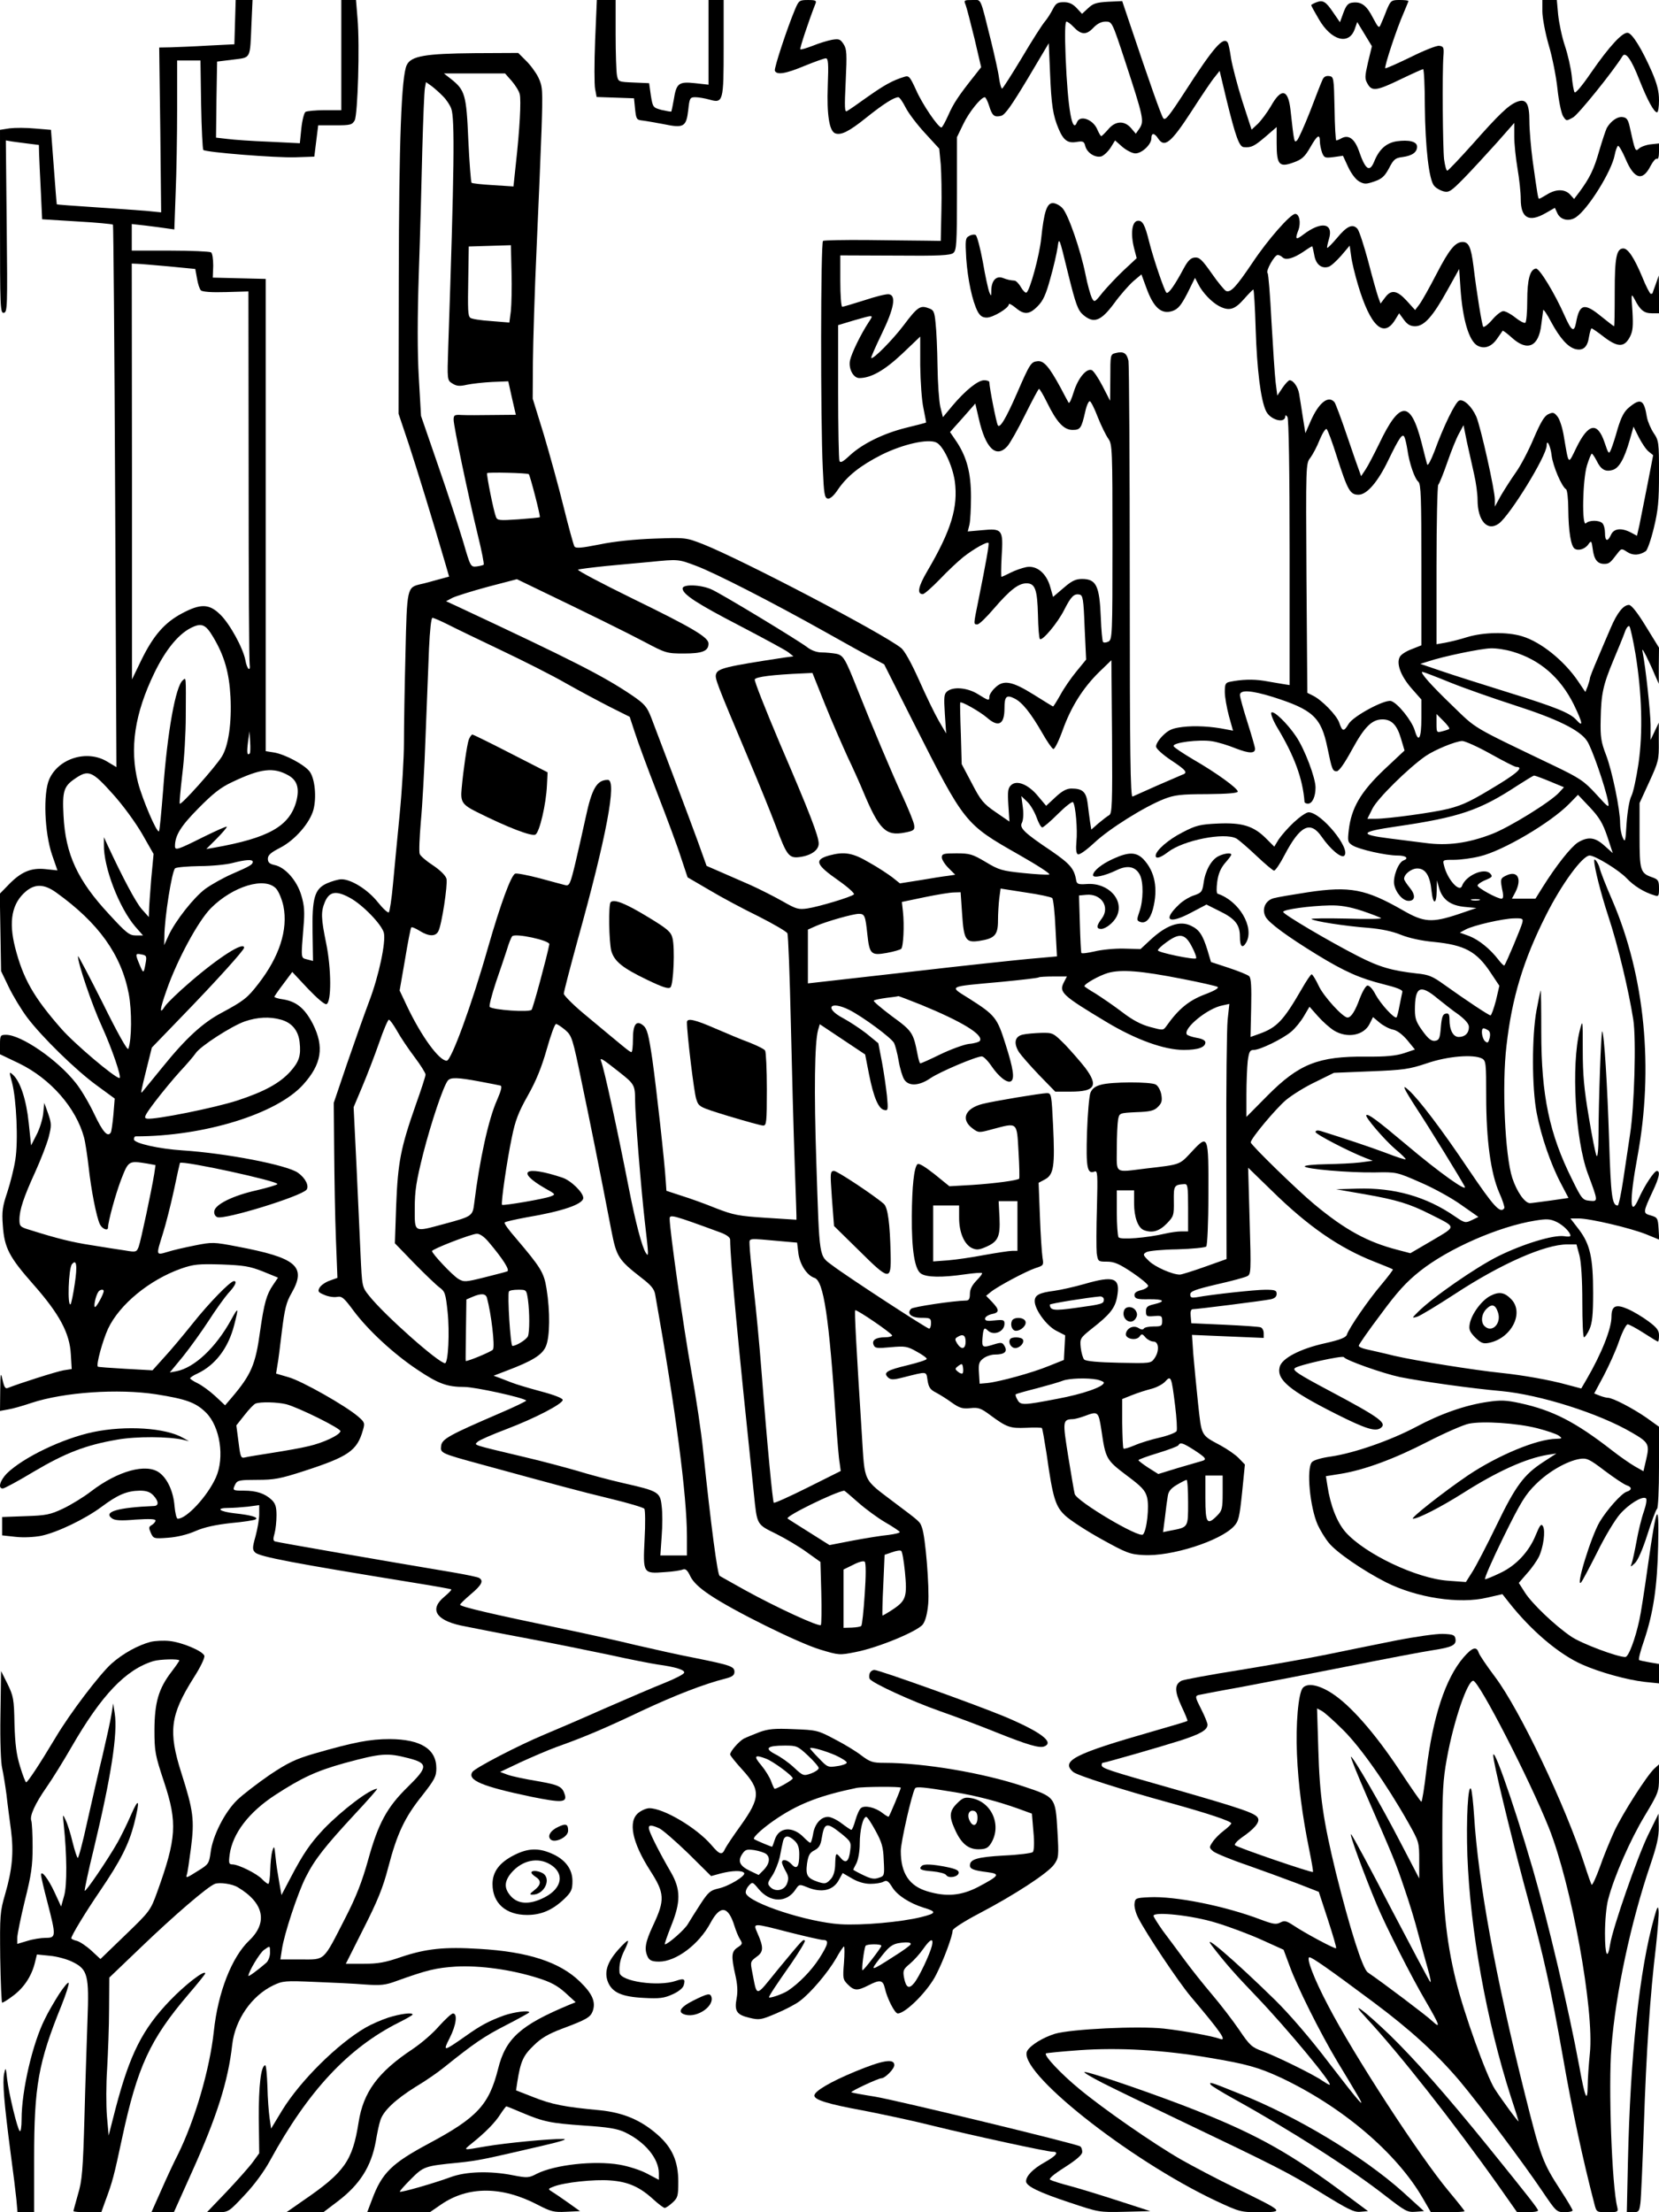
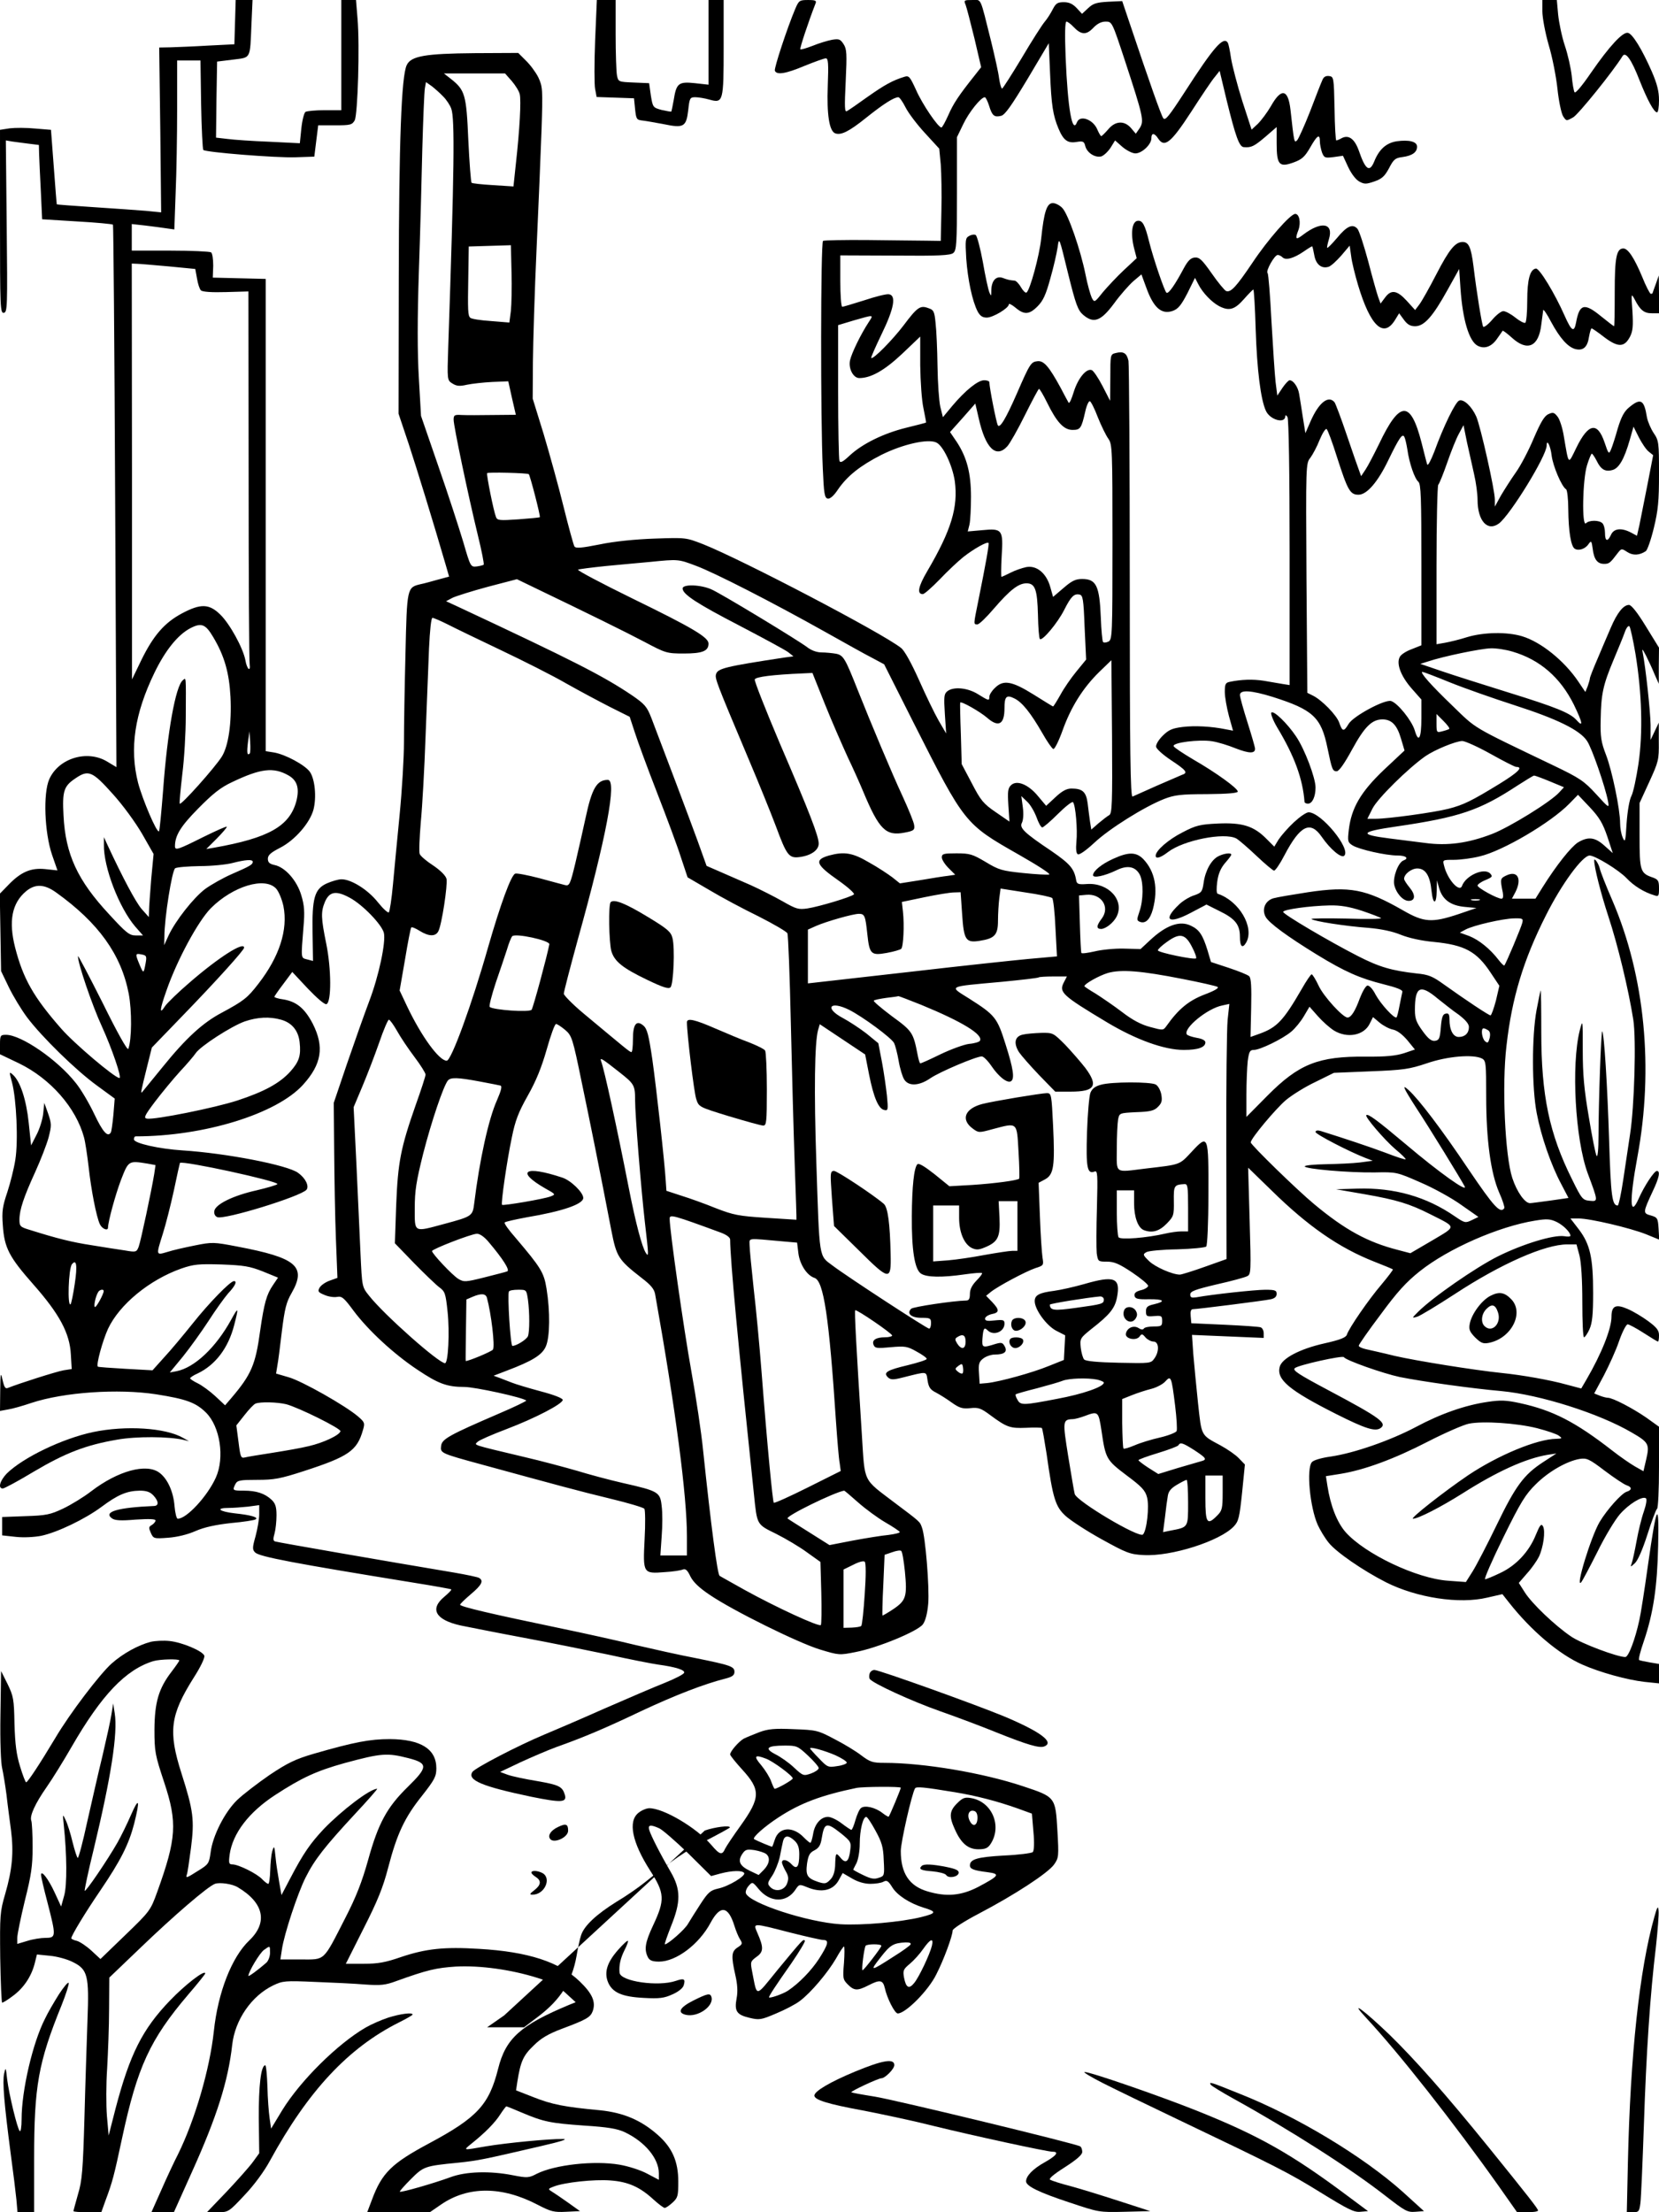
<svg xmlns="http://www.w3.org/2000/svg" version="1.0" width="768pt" height="1024pt" viewBox="0 0 768 1024" preserveAspectRatio="xMidYMid meet">
  <g transform="translate(0,1024) scale(0.1,-0.1)" fill="#000000" stroke="none">
    <path d="M1088 10138 l-3 -103 -120 -6 c-66 -4 -144 -7 -174 -8 l-54 -1 5 -381 4 -382 -70 7 c-39 3 -147 11 -241 17 -93 6 -171 12 -172 13 -1 1 -7 79 -14 173 l-13 172 -73 6 c-40 4 -93 4 -118 1 l-45 -7 0 -425 c0 -400 1 -425 18 -422 16 3 17 28 13 401 l-4 397 29 -5 c16 -2 50 -7 76 -10 l48 -6 1 -42 c1 -23 4 -100 8 -172 l6 -130 162 -10 c89 -5 163 -12 166 -15 2 -3 7 -569 10 -1258 l6 -1253 -45 27 c-92 54 -223 14 -266 -83 -29 -66 -22 -247 13 -350 l25 -72 -56 6 c-67 7 -114 -13 -173 -75 l-38 -39 3 -179 3 -179 36 -75 c20 -41 58 -104 85 -140 68 -90 225 -244 323 -315 l82 -60 -6 -75 c-4 -41 -9 -78 -12 -82 -14 -24 -37 2 -76 84 -24 51 -63 117 -86 145 -85 108 -253 223 -323 223 -26 0 -28 -3 -28 -45 l0 -45 88 -42 c146 -71 264 -206 301 -343 6 -22 15 -83 21 -134 12 -110 36 -232 52 -267 10 -22 38 -34 38 -16 1 30 34 151 60 220 35 90 35 90 122 76 l38 -7 -6 -41 c-12 -74 -62 -310 -72 -337 -10 -25 -12 -26 -64 -17 -29 4 -98 15 -153 24 -92 14 -160 31 -287 71 -44 13 -48 17 -48 47 0 46 20 105 73 221 25 55 53 127 62 160 14 55 14 63 -2 110 l-18 50 -5 -50 c-3 -27 -17 -72 -31 -98 l-25 -49 -11 104 c-11 107 -39 192 -73 223 -18 16 -18 15 -4 -37 20 -77 29 -269 15 -356 -6 -40 -23 -107 -37 -150 -22 -65 -26 -89 -21 -153 7 -105 29 -147 141 -274 121 -137 169 -226 174 -325 l4 -67 -38 -6 c-34 -6 -206 -61 -256 -81 -13 -6 -18 1 -26 36 -9 39 -10 34 -11 -50 l-1 -93 38 7 c20 3 69 17 107 30 151 50 402 67 578 40 139 -22 183 -38 230 -84 66 -65 88 -209 46 -302 -39 -86 -135 -190 -176 -190 -6 0 -12 26 -15 58 -5 66 -32 127 -70 155 -60 45 -192 9 -316 -86 -35 -27 -94 -63 -130 -80 -59 -28 -79 -32 -174 -35 l-108 -4 0 -43 0 -42 64 -7 c37 -4 86 -1 117 5 75 16 202 77 279 134 75 56 117 74 177 75 31 0 48 -6 63 -22 25 -27 26 -48 3 -49 -168 -7 -236 -27 -195 -57 13 -10 40 -12 110 -6 63 4 92 3 92 -4 0 -6 -8 -15 -17 -21 -15 -8 -15 -13 -5 -36 12 -27 14 -28 80 -23 42 3 91 15 127 31 41 18 93 29 164 37 57 5 108 13 114 17 16 9 -20 20 -96 28 -72 8 -92 25 -29 25 20 0 61 3 90 6 l52 7 0 -42 c0 -23 -8 -68 -17 -102 -15 -53 -15 -62 -2 -75 20 -20 180 -50 734 -140 94 -15 172 -29 174 -31 3 -2 -12 -17 -32 -34 -69 -57 -41 -107 75 -133 40 -8 170 -34 288 -56 118 -22 296 -58 396 -79 99 -22 202 -42 230 -46 81 -11 126 -25 121 -38 -2 -7 -41 -27 -88 -46 -46 -18 -174 -73 -284 -121 -110 -49 -234 -102 -275 -119 -122 -51 -322 -155 -333 -173 -25 -38 44 -67 273 -115 139 -28 165 -27 155 9 -12 39 -27 46 -130 64 -55 9 -116 22 -135 29 l-35 13 95 45 c52 24 127 56 165 70 132 47 228 88 394 167 156 73 290 125 389 150 32 8 42 16 42 31 0 25 -17 31 -180 64 -74 14 -198 42 -276 60 -77 19 -239 55 -360 80 -303 63 -454 98 -454 107 0 4 23 26 50 49 50 42 60 62 38 75 -6 4 -59 15 -117 25 -328 55 -818 140 -828 144 -9 3 -9 13 -2 37 5 18 9 56 9 84 0 39 -5 55 -23 72 -31 29 -70 42 -128 42 -53 0 -54 1 -39 31 9 17 22 19 101 19 78 0 106 5 217 41 206 67 245 94 272 189 10 33 8 37 -22 63 -58 50 -261 165 -322 182 l-58 17 6 37 c4 20 13 92 21 160 13 103 20 133 45 176 70 123 23 163 -252 215 -109 21 -116 21 -196 5 -45 -9 -103 -22 -127 -30 -54 -16 -53 -17 -21 85 13 41 36 131 51 200 14 68 27 125 28 127 13 12 459 -85 451 -98 -2 -4 -46 -17 -97 -29 -108 -24 -191 -65 -195 -96 -2 -13 4 -24 14 -28 33 -13 387 96 413 127 13 17 -5 54 -39 78 -48 36 -333 91 -535 104 -109 7 -225 33 -225 51 0 8 3 14 8 14 317 0 653 104 775 239 86 95 99 175 45 282 -37 71 -75 103 -137 113 -23 3 -41 9 -41 12 0 2 19 30 42 60 l41 55 72 -77 c42 -44 78 -75 86 -72 24 8 23 164 -1 281 -24 118 -25 146 -6 192 21 49 52 54 116 19 59 -32 147 -123 157 -162 10 -42 -23 -199 -68 -317 -23 -61 -69 -191 -103 -290 l-61 -180 2 -225 c1 -124 4 -306 8 -405 l7 -180 -36 -13 c-20 -7 -41 -22 -47 -33 -9 -17 -6 -21 23 -33 18 -8 44 -12 59 -9 22 4 32 -5 77 -66 67 -89 183 -197 294 -271 97 -65 137 -80 218 -80 48 0 273 -49 286 -63 2 -2 -55 -30 -128 -61 -227 -98 -263 -117 -266 -149 -4 -33 -3 -34 188 -86 351 -96 454 -124 595 -158 83 -20 154 -41 158 -47 4 -6 5 -70 1 -141 -8 -159 -7 -160 94 -152 37 2 74 8 83 12 13 5 22 -4 35 -32 13 -26 41 -53 89 -85 107 -73 409 -222 510 -253 89 -27 91 -27 166 -12 104 20 287 96 311 128 12 16 21 50 25 96 6 76 -13 311 -29 352 -10 28 -5 24 -129 117 -146 111 -135 88 -149 309 -27 424 -35 577 -31 580 5 6 171 -107 171 -117 0 -4 -15 -8 -32 -8 -43 0 -63 -13 -54 -35 6 -16 16 -17 79 -11 67 6 78 4 120 -20 26 -14 47 -29 47 -34 0 -5 -39 -17 -87 -29 -97 -23 -115 -34 -93 -56 13 -12 23 -13 70 -1 116 29 107 30 114 -14 5 -32 13 -43 39 -56 17 -9 51 -30 74 -47 34 -24 49 -29 85 -25 37 4 49 0 93 -33 76 -56 91 -61 165 -58 38 2 71 1 73 -1 3 -3 12 -57 22 -120 29 -207 41 -244 88 -287 23 -21 98 -70 167 -108 114 -63 131 -70 193 -73 128 -8 356 65 419 133 22 23 26 42 38 156 l13 130 -28 29 c-15 16 -53 42 -84 59 -93 50 -88 41 -105 196 -8 77 -18 180 -22 228 l-6 88 166 -7 166 -7 0 22 c0 12 -6 24 -14 27 -7 3 -82 8 -167 12 l-154 7 -3 33 c-2 21 1 32 10 32 19 0 329 39 361 46 18 4 27 12 27 25 0 16 -7 19 -53 19 -46 0 -242 -21 -319 -35 -22 -3 -28 -1 -28 13 0 15 22 23 123 47 67 15 130 32 141 38 17 8 18 21 11 255 l-7 247 109 -106 c168 -165 312 -265 475 -329 46 -18 85 -34 86 -36 2 -1 -22 -33 -53 -70 -59 -69 -150 -201 -160 -232 -4 -13 -31 -24 -103 -40 -116 -26 -198 -70 -208 -109 -15 -59 43 -108 261 -218 135 -68 180 -82 205 -66 34 23 0 48 -237 174 -145 77 -170 94 -159 104 14 14 221 60 227 51 10 -15 180 -75 259 -92 105 -21 333 -53 470 -65 180 -17 452 -103 604 -192 78 -45 83 -54 67 -123 l-13 -56 -39 22 c-21 12 -69 45 -106 74 -171 133 -275 186 -426 219 -65 14 -90 15 -150 6 -104 -15 -218 -55 -332 -116 -117 -62 -285 -121 -394 -137 -44 -6 -81 -17 -88 -26 -26 -31 -9 -209 27 -290 11 -24 33 -61 51 -83 34 -43 157 -128 265 -183 143 -72 340 -102 469 -71 l70 16 30 -38 c104 -132 233 -241 340 -288 81 -36 208 -71 288 -80 l67 -7 0 45 0 45 -42 7 c-24 4 -46 9 -50 11 -4 3 6 42 22 88 44 130 62 252 66 441 5 217 -7 194 -47 -89 -16 -115 -34 -230 -40 -255 -19 -88 -50 -171 -65 -171 -37 0 -205 63 -251 95 -74 50 -181 152 -214 204 l-28 44 38 44 c22 24 46 59 55 77 21 45 31 119 19 141 -8 14 -14 7 -33 -39 -31 -78 -92 -143 -165 -177 -33 -16 -65 -29 -70 -29 -6 0 32 87 84 193 81 165 103 200 151 247 59 59 144 107 203 117 32 5 44 0 116 -55 44 -33 89 -63 101 -67 25 -8 26 -22 0 -30 -24 -8 -91 -83 -125 -140 -40 -68 -113 -307 -86 -280 6 6 39 69 75 140 35 72 83 151 105 176 41 47 103 85 120 74 6 -3 2 -29 -9 -61 -11 -31 -26 -93 -34 -138 -8 -44 -18 -90 -22 -101 -7 -20 -7 -20 14 -1 13 11 36 63 58 132 20 63 40 117 45 120 5 3 9 90 9 193 l0 187 -60 43 c-61 42 -154 91 -177 91 -6 0 -23 4 -38 10 l-25 10 44 82 c24 46 57 118 71 160 15 43 33 78 40 78 6 0 40 -18 74 -40 34 -22 64 -40 66 -40 3 0 5 13 5 29 0 23 -10 36 -49 65 -27 20 -70 46 -96 57 -55 24 -75 15 -75 -36 0 -55 -46 -171 -116 -291 l-24 -41 -68 18 c-75 21 -204 44 -302 54 -126 13 -394 56 -494 79 -56 14 -116 27 -133 31 -18 4 -33 11 -33 16 0 5 45 70 101 144 77 105 119 151 182 201 132 105 365 207 533 234 55 9 70 8 100 -6 31 -15 64 -48 64 -64 0 -4 -13 -5 -29 -2 -50 7 -191 -36 -306 -93 -104 -52 -303 -190 -370 -257 -30 -30 -30 -30 -5 -23 14 4 93 52 176 106 212 139 416 229 519 229 l43 0 14 -52 c8 -34 13 -111 13 -215 0 -90 3 -163 8 -163 4 0 16 17 25 37 13 29 17 68 17 168 0 163 -14 225 -65 293 l-40 52 38 0 c53 0 239 -44 312 -73 l61 -25 -3 51 c-3 48 -5 52 -36 61 -37 10 -37 13 9 112 30 63 36 94 19 94 -12 0 -58 -69 -84 -128 -41 -92 -44 -12 -6 193 76 409 35 835 -115 1185 -30 69 -57 137 -60 153 -6 22 -25 49 -25 34 0 -31 30 -150 65 -257 45 -136 94 -341 116 -480 14 -90 5 -403 -15 -530 -7 -47 -21 -140 -31 -207 -10 -68 -22 -123 -26 -123 -26 0 -32 41 -40 303 -8 254 -23 494 -32 503 -5 5 -17 -331 -17 -481 0 -65 -4 -104 -9 -95 -5 8 -21 89 -36 180 -22 129 -28 196 -28 310 0 143 0 144 -14 90 -40 -160 -21 -503 37 -661 49 -131 49 -131 9 -127 -32 3 -37 8 -81 98 -106 212 -143 390 -143 682 0 108 -1 195 -3 194 -1 -2 -10 -43 -19 -92 -22 -120 -22 -359 1 -477 20 -106 66 -239 113 -327 l34 -65 -83 -12 c-46 -6 -88 -12 -94 -12 -24 -2 -62 52 -83 116 -34 103 -49 430 -27 613 25 221 78 396 182 602 73 146 170 278 203 278 25 0 135 -67 171 -105 34 -36 81 -65 128 -79 20 -7 22 -4 22 32 0 35 -4 41 -28 50 -59 20 -62 30 -62 194 l0 151 45 98 c43 94 45 102 44 186 l0 88 -19 -40 -19 -40 0 70 c-1 64 -23 266 -36 332 -5 23 -2 21 15 -12 11 -22 29 -60 39 -85 l20 -45 0 83 1 84 -61 99 c-39 64 -67 99 -78 99 -26 0 -55 -37 -84 -105 -14 -33 -42 -97 -61 -143 -20 -46 -36 -87 -36 -92 0 -5 -5 -21 -10 -36 l-11 -27 -33 49 c-65 96 -173 183 -260 209 -69 21 -178 19 -254 -4 -34 -11 -80 -22 -102 -26 l-40 -7 0 364 c0 200 4 368 8 374 5 5 24 52 42 104 18 52 42 112 54 133 l21 39 16 -79 c10 -43 24 -109 33 -148 9 -38 16 -92 16 -118 0 -98 46 -149 99 -110 52 39 221 313 221 361 0 33 18 -2 23 -47 6 -48 46 -143 67 -156 5 -3 10 -45 10 -93 1 -100 12 -171 30 -182 18 -11 49 -1 64 22 12 17 14 15 19 -22 6 -50 22 -70 53 -70 23 0 28 4 62 49 18 23 19 23 45 6 26 -17 56 -16 86 4 7 5 24 53 37 107 20 82 24 125 24 251 0 145 -1 154 -25 189 -13 20 -27 52 -31 73 -13 82 -29 90 -83 45 -23 -19 -36 -45 -52 -97 -11 -40 -25 -83 -31 -97 -10 -24 -12 -22 -30 32 -33 97 -75 89 -130 -23 -40 -82 -35 -86 -59 54 -6 37 -19 77 -29 89 -15 19 -21 21 -42 11 -19 -8 -36 -38 -68 -112 -23 -55 -60 -126 -83 -158 -22 -31 -53 -80 -69 -107 l-28 -51 0 33 c0 44 -66 338 -86 384 -21 47 -58 82 -79 74 -17 -6 -71 -115 -115 -236 -16 -41 -30 -68 -33 -60 -3 8 -14 53 -26 100 -51 199 -101 197 -197 -5 -24 -49 -52 -103 -63 -119 l-20 -30 -9 25 c-5 13 -31 87 -57 164 -26 77 -52 146 -57 153 -28 34 -73 -1 -111 -88 l-24 -55 -12 75 c-6 41 -14 89 -17 107 -5 32 -27 63 -44 63 -5 0 -20 -16 -33 -35 l-24 -36 -8 63 c-4 35 -12 161 -19 280 -6 119 -14 220 -18 224 -10 9 32 84 47 84 6 0 16 -5 22 -11 15 -15 51 -5 97 26 20 14 38 25 40 25 2 0 6 -18 10 -40 7 -43 33 -65 66 -55 11 3 37 27 59 52 l39 46 7 -49 c3 -27 18 -87 32 -134 57 -190 118 -247 171 -161 l19 31 22 -30 c16 -22 30 -30 52 -30 42 0 82 45 150 168 l54 97 6 -90 c10 -146 40 -244 79 -265 32 -17 65 -5 91 33 12 17 24 34 25 36 2 2 22 -13 44 -33 71 -64 123 -41 135 61 4 32 8 62 9 68 1 5 18 -19 36 -54 41 -76 78 -118 114 -127 35 -8 55 9 62 57 4 22 9 39 12 39 3 0 30 -18 59 -41 64 -48 93 -47 119 3 13 26 15 49 11 118 -6 82 -6 84 10 55 26 -51 44 -65 80 -65 l33 0 0 88 -1 87 -14 -40 c-8 -22 -15 -41 -15 -42 0 -2 -4 -3 -8 -3 -4 0 -23 36 -40 79 -36 86 -65 131 -87 131 -32 0 -40 -42 -40 -202 0 -87 -1 -158 -3 -158 -2 0 -28 20 -59 45 -79 65 -101 59 -117 -28 -9 -48 -21 -40 -53 32 -45 102 -117 221 -133 218 -27 -4 -40 -50 -40 -149 0 -53 -4 -99 -9 -102 -5 -3 -26 8 -46 24 -21 17 -46 30 -56 30 -9 0 -33 -18 -52 -41 -19 -22 -38 -36 -41 -31 -6 11 -29 149 -45 281 -11 87 -22 111 -50 111 -34 0 -62 -34 -121 -148 -33 -64 -69 -128 -80 -142 l-19 -25 -39 43 c-45 49 -72 53 -100 15 l-21 -28 -11 30 c-6 17 -27 91 -46 165 -20 74 -42 142 -50 151 -22 25 -49 13 -95 -43 -23 -27 -43 -47 -45 -45 -2 1 2 20 8 40 23 75 -35 85 -119 21 -35 -27 -39 -22 -22 22 12 34 4 74 -15 74 -22 0 -127 -119 -198 -226 -75 -111 -100 -139 -122 -131 -7 3 -38 40 -67 82 -45 64 -57 75 -79 73 -18 -2 -31 -15 -49 -48 -41 -77 -71 -121 -81 -115 -9 6 -61 159 -80 235 -20 81 -31 101 -54 98 -26 -4 -33 -59 -16 -127 l12 -46 -59 -55 c-32 -30 -76 -77 -98 -103 -38 -48 -39 -48 -51 -25 -6 13 -20 61 -29 108 -23 114 -80 279 -107 307 -12 13 -32 23 -44 23 -28 0 -41 -40 -54 -164 -8 -78 -52 -240 -68 -250 -5 -3 -16 8 -26 25 -9 16 -23 30 -29 30 -23 2 -32 4 -56 13 -30 10 -51 -13 -52 -58 0 -28 -1 -29 -9 -9 -5 12 -19 75 -30 140 -12 65 -27 121 -33 125 -6 4 -20 2 -30 -4 -18 -9 -19 -18 -14 -104 7 -98 28 -198 53 -246 11 -20 22 -28 42 -28 29 0 102 44 102 61 0 6 14 -1 31 -15 40 -34 64 -33 103 7 25 25 38 54 58 127 15 52 30 118 34 145 7 50 7 49 48 -119 36 -146 46 -172 70 -193 49 -42 82 -30 143 52 28 39 69 85 89 103 l38 32 22 -60 c34 -95 71 -127 123 -109 25 9 39 26 68 82 l35 71 15 -29 c20 -40 62 -83 95 -101 47 -25 73 -18 116 31 22 25 42 45 44 45 3 0 8 -84 11 -187 6 -184 23 -322 47 -374 19 -43 90 -62 90 -25 0 6 5 4 10 -4 6 -9 10 -249 10 -628 l0 -613 -32 5 c-18 3 -58 10 -88 15 -51 8 -104 6 -157 -5 -20 -4 -23 -11 -23 -47 0 -23 9 -73 19 -111 l19 -68 -32 6 c-67 14 -146 18 -202 11 -47 -6 -64 -13 -92 -41 -19 -19 -32 -41 -30 -51 2 -10 32 -37 68 -61 71 -47 81 -59 53 -68 -10 -4 -63 -27 -118 -51 -55 -25 -106 -47 -112 -50 -10 -4 -13 198 -13 990 0 547 -3 1009 -6 1027 -8 36 -23 45 -59 36 -25 -6 -25 -8 -25 -114 l-1 -107 -35 68 c-19 37 -42 71 -50 74 -25 9 -63 -37 -83 -100 -10 -33 -20 -56 -24 -51 -3 5 -20 36 -37 69 -54 99 -78 127 -108 123 -29 -3 -35 -12 -94 -148 -52 -119 -80 -165 -89 -148 -7 13 -39 175 -39 199 0 5 -11 9 -24 9 -29 0 -87 -47 -147 -118 l-44 -53 -12 48 c-6 26 -12 111 -13 188 -1 77 -5 167 -9 200 -5 54 -9 61 -34 69 -37 14 -51 4 -114 -80 -50 -66 -141 -159 -150 -151 -2 2 20 52 48 110 58 119 69 180 34 185 -12 2 -63 -11 -114 -28 -51 -16 -97 -30 -102 -30 -5 0 -9 54 -9 119 l0 119 253 -1 c202 -2 257 1 270 12 15 12 17 43 17 275 l0 261 29 60 c26 55 82 125 100 125 4 0 13 -18 20 -40 14 -46 24 -54 56 -46 18 5 48 48 122 171 l98 165 6 -138 c6 -151 14 -197 39 -257 23 -55 43 -69 84 -62 30 5 35 2 40 -19 8 -31 45 -55 74 -48 12 4 31 22 43 40 l21 34 34 -30 c19 -16 46 -30 60 -30 30 0 74 41 74 70 0 26 14 26 32 -2 29 -43 59 -19 152 124 47 73 96 146 109 161 l23 29 32 -134 c42 -171 59 -218 80 -219 35 -3 48 4 100 48 l52 45 0 -76 c0 -99 12 -112 78 -88 39 14 52 26 77 69 33 58 45 65 45 29 0 -14 5 -37 10 -52 10 -25 14 -26 54 -21 l43 6 24 -52 c14 -30 35 -58 51 -67 24 -13 32 -13 70 0 35 12 48 24 68 61 21 41 29 48 62 52 45 6 68 22 68 48 0 24 -37 33 -95 25 -48 -8 -81 -37 -104 -95 -21 -50 -40 -37 -70 50 -20 57 -48 77 -81 59 -10 -6 -21 -10 -24 -10 -3 0 -7 66 -8 148 -3 144 -4 147 -25 150 -16 2 -26 -4 -32 -20 -6 -13 -31 -77 -56 -143 -26 -66 -53 -126 -60 -134 -14 -14 -14 -12 -31 141 -11 97 -43 102 -91 16 -17 -29 -44 -65 -60 -81 l-29 -27 -43 132 c-23 73 -46 162 -52 197 -5 36 -12 68 -15 73 -20 32 -65 -19 -199 -227 -74 -114 -91 -135 -100 -122 -10 14 -61 158 -158 447 l-32 95 -65 -3 c-54 -3 -70 -8 -93 -30 l-28 -26 -25 27 c-18 19 -35 27 -59 27 -29 0 -37 -5 -51 -32 -9 -18 -26 -45 -38 -59 -12 -14 -60 -89 -106 -167 -47 -78 -88 -142 -91 -142 -4 0 -10 21 -14 48 -3 26 -20 101 -36 167 -54 216 -44 195 -89 195 -37 0 -39 -1 -30 -22 5 -13 23 -83 41 -156 l31 -133 -29 -37 c-75 -94 -100 -132 -123 -185 -14 -31 -28 -57 -32 -57 -15 0 -88 107 -117 173 -28 61 -33 68 -53 62 -56 -17 -93 -38 -170 -92 -46 -33 -89 -63 -97 -67 -11 -7 -12 15 -6 138 6 128 5 149 -10 172 -15 23 -21 25 -53 20 -21 -4 -61 -16 -90 -28 -29 -11 -55 -19 -57 -16 -4 3 39 132 70 211 6 14 1 17 -34 17 -40 0 -43 -2 -60 -42 -36 -85 -98 -273 -94 -285 8 -21 49 -15 137 22 47 19 91 35 99 35 11 0 13 -23 9 -127 -5 -134 7 -209 34 -220 27 -10 63 7 145 73 80 64 128 94 148 94 5 0 20 -21 33 -47 13 -26 53 -79 90 -119 l66 -72 7 -73 c3 -41 5 -137 3 -214 l-3 -140 -70 1 c-38 0 -159 2 -268 3 -108 1 -202 -1 -207 -4 -11 -7 -12 -826 -1 -1055 5 -115 8 -135 23 -138 10 -2 28 13 47 42 44 64 104 111 202 161 99 49 214 75 253 57 32 -14 75 -106 86 -179 16 -120 -16 -227 -127 -416 -43 -73 -49 -107 -21 -107 7 0 42 31 78 68 36 38 85 84 110 104 47 37 109 72 116 65 4 -4 -12 -94 -47 -267 -23 -114 -23 -110 -4 -110 8 0 42 33 76 73 75 87 114 117 151 117 40 0 50 -29 53 -147 1 -57 5 -107 9 -111 11 -10 82 74 113 136 31 61 45 75 70 70 16 -3 19 -20 24 -152 l7 -149 -45 -55 c-24 -29 -58 -78 -74 -108 -17 -30 -32 -54 -34 -54 -2 0 -42 25 -90 55 -101 63 -141 70 -180 30 -14 -13 -25 -31 -25 -40 0 -20 -3 -19 -53 12 -48 30 -114 36 -142 13 -15 -12 -16 -26 -11 -105 l6 -90 -35 60 c-19 33 -60 118 -91 188 -36 80 -67 136 -83 148 -87 69 -735 408 -916 480 -80 31 -80 31 -225 26 -88 -3 -188 -13 -254 -27 -86 -17 -111 -19 -117 -9 -4 7 -27 90 -50 183 -23 94 -65 245 -92 336 l-51 165 1 170 c1 94 8 330 17 525 9 195 19 443 23 551 6 187 5 198 -15 241 -12 24 -38 59 -58 78 l-35 35 -202 -1 c-228 -2 -294 -13 -314 -55 -25 -51 -36 -356 -37 -984 l-1 -630 47 -140 c39 -119 112 -356 172 -562 l15 -52 -52 -14 c-29 -8 -64 -18 -80 -21 -63 -15 -63 -16 -70 -322 -4 -153 -7 -338 -7 -410 0 -72 -9 -222 -20 -335 -11 -112 -25 -258 -31 -324 -6 -66 -15 -124 -19 -128 -4 -4 -27 17 -51 47 -46 58 -123 106 -168 106 -15 0 -45 -9 -68 -19 -57 -26 -69 -67 -66 -232 l2 -127 -27 7 c-30 8 -29 0 -17 152 6 67 4 98 -10 144 -20 69 -75 131 -124 141 -23 5 -31 12 -31 29 0 17 14 29 57 51 68 35 137 114 154 176 15 58 7 142 -17 176 -24 32 -113 80 -166 89 l-38 6 0 1093 0 1093 -122 3 -123 3 2 55 c0 32 -4 58 -10 62 -7 4 -92 8 -189 8 l-178 0 0 61 0 62 63 -7 c34 -4 78 -10 98 -13 l36 -5 6 168 c4 92 7 268 7 391 l0 223 54 0 54 0 3 -204 c2 -112 7 -207 10 -210 11 -11 337 -37 426 -34 l88 3 9 73 9 72 78 0 c71 0 79 2 91 23 14 27 24 346 13 472 l-7 85 -34 0 -34 0 0 -255 0 -255 -77 0 c-43 0 -83 -4 -89 -8 -6 -4 -15 -38 -19 -76 l-7 -69 -141 7 c-78 3 -166 9 -195 13 l-52 6 2 176 3 176 73 9 c85 11 79 -1 86 164 l5 112 -39 0 -39 0 -3 -102z m3881 -22 c36 -38 60 -39 92 -5 18 19 37 29 57 29 30 0 30 0 90 -182 85 -259 89 -278 68 -311 l-18 -26 -22 26 c-31 36 -73 34 -106 -6 -15 -17 -29 -31 -32 -31 -3 0 -11 14 -18 30 -19 47 -80 69 -94 35 -22 -59 -43 61 -53 301 -4 105 -3 164 4 164 5 0 20 -11 32 -24z m-2600 -251 c17 -20 34 -47 37 -61 7 -29 0 -162 -18 -323 l-11 -104 -94 6 c-52 3 -97 8 -100 11 -3 3 -10 92 -15 197 -9 211 -15 232 -81 284 l-32 25 141 0 142 0 31 -35z m-317 -72 c15 -15 32 -41 37 -56 17 -45 14 -284 -14 -1104 -5 -152 -5 -153 19 -168 19 -12 33 -14 67 -6 24 5 77 11 118 13 l74 3 17 -77 18 -78 -107 -1 c-58 -1 -123 -1 -143 0 -34 2 -38 0 -38 -22 0 -29 66 -344 112 -534 18 -73 30 -134 27 -137 -2 -2 -17 -6 -32 -8 -28 -3 -29 -2 -62 112 -19 63 -70 221 -115 350 l-81 235 -10 175 c-7 118 -7 278 0 490 6 173 13 429 16 569 4 140 9 267 12 283 l5 28 27 -19 c14 -11 38 -32 53 -48z m313 -992 l-7 -54 -86 7 c-48 3 -90 10 -95 15 -11 11 -12 30 -9 198 l2 132 98 3 97 3 3 -125 c2 -69 0 -149 -3 -179z m-1585 206 l124 -12 8 -44 c4 -25 12 -49 18 -55 7 -7 50 -10 116 -8 l104 3 1 -853 c0 -469 2 -863 5 -876 2 -13 0 -21 -5 -18 -5 3 -12 21 -15 40 -11 57 -72 168 -116 211 -52 51 -91 52 -179 5 -80 -43 -131 -102 -186 -214 l-44 -91 0 963 -1 962 23 -1 c12 0 78 -6 147 -12z m3241 -259 c-36 -55 -78 -141 -86 -176 -8 -38 15 -82 43 -82 54 0 116 35 198 112 l84 80 0 -133 c1 -75 7 -163 15 -199 7 -36 13 -65 12 -66 -1 -1 -42 -12 -92 -24 -105 -26 -203 -74 -262 -129 -32 -30 -43 -35 -47 -24 -3 8 -6 153 -6 322 l0 306 73 22 c95 27 92 28 68 -9z m826 -371 c45 -92 78 -127 118 -127 36 0 41 6 59 85 6 28 16 49 21 48 5 -1 22 -34 37 -74 16 -40 38 -85 49 -100 18 -26 19 -48 19 -478 0 -435 -1 -451 -19 -461 -11 -5 -22 -6 -25 -1 -3 4 -8 55 -10 112 -6 148 -21 179 -87 179 -30 0 -48 -9 -86 -42 l-48 -41 -13 46 c-18 64 -63 101 -111 92 -19 -4 -52 -15 -73 -26 -20 -10 -39 -19 -42 -19 -2 0 -2 43 1 95 8 123 3 130 -89 121 l-68 -6 8 32 c4 18 7 76 7 128 0 110 -19 182 -65 253 l-32 47 59 66 58 66 16 -69 c31 -138 80 -186 132 -129 12 13 49 78 82 145 33 66 62 121 65 121 3 0 20 -28 37 -63z m1343 -255 c49 -152 60 -172 99 -172 39 0 90 60 138 160 50 103 65 125 74 108 4 -7 10 -33 14 -58 9 -65 34 -136 51 -150 12 -11 14 -72 14 -385 l0 -372 -45 -18 c-25 -9 -50 -25 -55 -36 -17 -31 5 -89 55 -146 l45 -51 0 -86 c0 -95 -13 -118 -31 -56 -14 45 -78 125 -109 135 -29 9 -176 -70 -197 -106 -22 -37 -29 -36 -43 5 -12 36 -83 108 -124 127 l-24 12 -4 531 c-3 526 -3 531 18 557 11 15 31 52 43 83 13 31 27 53 32 50 5 -2 27 -62 49 -132z m1443 27 l20 -16 -27 -139 c-15 -77 -32 -160 -37 -186 l-11 -48 -28 15 c-44 23 -79 19 -92 -10 -16 -35 -28 -31 -28 8 0 18 -5 38 -12 45 -15 15 -61 15 -76 0 -20 -20 -16 203 5 269 9 29 19 53 22 53 3 0 13 -15 22 -32 19 -40 39 -53 72 -44 31 7 56 50 82 141 l17 60 25 -50 c14 -27 34 -57 46 -66z m-5185 -104 c6 -6 55 -195 51 -199 -2 -2 -47 -6 -100 -10 -87 -6 -97 -5 -103 11 -11 27 -45 197 -41 203 3 5 187 1 193 -5z m774 -424 c86 -32 352 -168 598 -306 91 -51 189 -106 219 -121 l54 -29 136 -270 c238 -470 236 -468 489 -612 86 -49 148 -89 139 -91 -10 -2 -64 1 -122 7 -96 10 -111 14 -172 51 -61 36 -73 40 -135 40 -60 0 -68 -2 -68 -19 0 -10 14 -32 31 -49 l31 -31 -33 -5 c-19 -2 -76 -11 -128 -20 l-95 -15 -35 28 c-20 15 -68 47 -108 69 -76 45 -115 51 -185 32 -70 -20 -62 -42 44 -116 44 -31 76 -60 71 -64 -12 -12 -162 -57 -215 -65 -42 -6 -52 -3 -115 33 -37 21 -104 55 -148 75 -44 19 -108 47 -142 62 l-62 27 -42 117 c-39 107 -159 425 -213 566 -21 54 -30 65 -91 107 -134 90 -267 158 -810 412 l-50 23 30 16 c17 8 90 31 164 51 l134 35 91 -44 c237 -114 410 -199 501 -247 96 -51 102 -53 181 -53 85 0 114 11 114 46 0 29 -74 73 -353 209 -143 70 -256 130 -251 133 5 3 63 10 129 17 66 6 158 15 205 19 130 13 130 13 212 -18z m-1148 -272 c33 -17 145 -71 248 -120 103 -49 238 -117 300 -153 62 -35 154 -84 203 -109 l90 -45 24 -73 c13 -41 59 -166 103 -279 44 -113 94 -247 110 -298 l31 -93 101 -59 c55 -33 158 -88 228 -122 69 -35 129 -70 133 -78 4 -8 11 -195 16 -415 5 -220 13 -515 18 -655 5 -140 9 -255 8 -256 -1 0 -65 4 -142 9 -125 8 -150 13 -230 44 -49 20 -121 46 -160 58 l-70 23 -3 44 c-5 87 -43 427 -62 563 -17 115 -24 143 -42 158 -32 27 -48 6 -48 -64 0 -33 -3 -59 -7 -59 -8 0 -26 16 -223 180 -49 41 -89 82 -90 90 0 9 29 120 64 248 133 477 183 742 140 742 -51 0 -74 -39 -103 -175 -12 -55 -33 -149 -47 -208 -24 -100 -28 -109 -48 -104 -11 3 -65 17 -119 32 -54 14 -105 24 -112 21 -19 -7 -68 -141 -125 -339 -76 -268 -171 -527 -192 -527 -35 0 -117 112 -184 253 l-34 72 25 144 c13 79 26 146 29 148 3 3 20 -4 39 -16 42 -26 73 -27 86 -2 16 29 44 216 38 243 -4 15 -28 39 -62 62 -31 20 -59 44 -62 53 -4 9 -1 76 5 148 7 72 17 250 22 396 6 145 13 328 16 407 4 86 10 142 16 142 6 0 38 -14 72 -31z m-1087 -58 c52 -87 74 -165 80 -277 6 -119 -9 -226 -40 -276 -31 -50 -191 -229 -195 -218 -2 5 4 67 12 137 9 70 16 191 16 268 1 192 2 179 -14 166 -33 -28 -71 -236 -91 -510 -8 -101 -16 -186 -19 -189 -10 -9 -76 146 -97 225 -40 159 -16 319 76 509 50 103 107 174 164 205 53 28 72 21 108 -40z m6584 -77 c30 -183 35 -365 14 -509 -10 -66 -24 -133 -33 -150 -9 -17 -18 -70 -22 -125 -5 -86 -7 -92 -18 -67 -7 16 -12 45 -12 66 0 64 -37 243 -65 316 -23 60 -27 83 -25 165 2 118 11 159 59 274 21 50 45 108 52 128 7 21 17 34 22 29 4 -4 17 -62 28 -127z m-570 10 c127 -37 222 -119 285 -246 41 -85 45 -108 11 -70 -29 32 -96 59 -312 126 -115 36 -255 80 -310 99 l-100 34 35 11 c71 24 246 60 291 61 25 1 70 -6 100 -15z m-1866 -757 c-9 -5 -31 -22 -50 -38 l-33 -29 -6 37 c-3 21 -8 59 -11 85 -7 53 -24 68 -75 68 -22 0 -43 -11 -74 -40 l-43 -40 -37 44 c-44 54 -98 77 -125 52 -15 -14 -17 -28 -13 -93 l5 -76 -64 44 c-57 39 -69 54 -110 133 l-47 89 -4 141 c-3 78 -4 142 -3 144 6 7 91 -42 123 -69 54 -48 82 -33 82 42 0 56 9 65 48 45 35 -18 74 -67 127 -159 22 -39 45 -72 51 -74 6 -2 25 36 43 86 39 109 94 196 169 270 l57 55 3 -354 c2 -313 0 -355 -13 -363z m1578 614 c67 -27 201 -74 297 -105 196 -63 304 -115 337 -166 22 -32 84 -211 97 -279 6 -33 5 -33 -55 33 -56 61 -75 74 -198 133 -386 185 -353 166 -467 276 -99 95 -154 157 -139 157 4 0 62 -22 128 -49z m-821 -67 c186 -59 224 -94 253 -235 21 -102 24 -109 43 -109 11 0 36 36 72 102 57 104 91 138 140 138 42 0 67 -26 85 -87 l17 -57 -96 -90 c-107 -102 -150 -176 -162 -277 -6 -53 -5 -58 17 -72 30 -19 155 -47 208 -47 40 0 55 -13 28 -23 -24 -9 -49 -76 -43 -111 8 -39 40 -76 67 -76 31 0 33 27 5 61 -14 17 -26 35 -26 41 0 22 34 48 61 48 38 0 59 -33 66 -104 7 -66 23 -65 24 2 l1 47 11 -39 c16 -51 53 -78 119 -84 l53 -5 -85 -29 c-121 -40 -158 -38 -255 18 -173 99 -245 113 -440 84 -71 -11 -143 -23 -160 -28 -38 -11 -55 -51 -36 -86 16 -29 101 -91 236 -174 132 -81 202 -111 310 -138 60 -15 89 -26 87 -35 -2 -7 -7 -35 -13 -63 -5 -27 -11 -52 -14 -55 -9 -9 -73 61 -97 105 -13 26 -29 43 -38 42 -8 -2 -23 -28 -35 -59 -21 -58 -40 -89 -57 -89 -21 0 -110 97 -133 146 -14 30 -29 54 -33 54 -4 0 -25 -31 -46 -68 -85 -147 -115 -178 -195 -207 l-42 -15 3 135 c2 96 0 137 -9 146 -7 7 -50 24 -95 39 l-82 27 -16 54 c-22 71 -38 96 -77 114 -51 25 -114 3 -189 -67 l-44 -41 -78 2 c-42 1 -103 -5 -135 -13 -31 -7 -59 -11 -61 -7 -2 3 -5 65 -7 136 l-4 130 33 3 c70 7 112 -56 73 -109 -26 -34 -27 -49 -3 -49 21 1 56 28 71 57 38 75 -37 158 -137 151 -40 -3 -47 0 -50 17 -9 54 -28 76 -115 136 -127 85 -149 107 -136 131 6 12 8 41 4 71 l-7 52 26 -25 c15 -13 34 -46 44 -72 9 -26 21 -48 27 -48 5 0 38 28 72 62 34 34 66 59 70 55 12 -12 22 -129 16 -183 -3 -34 -1 -54 6 -58 7 -5 38 17 77 53 69 65 232 167 324 203 47 18 76 22 197 22 98 1 143 5 143 12 0 15 -101 88 -207 149 -47 28 -88 55 -90 61 -6 17 118 32 177 23 27 -4 76 -19 110 -33 62 -24 90 -25 90 -2 0 7 -16 62 -35 122 -19 60 -35 117 -35 127 0 25 52 22 152 -9z m817 -148 c-2 -2 -16 -7 -32 -11 -26 -7 -27 -6 -27 36 l0 44 32 -32 c18 -18 30 -34 27 -37z m-5553 -114 c-12 -11 -14 4 -8 53 l7 50 3 -49 c2 -26 1 -51 -2 -54z m5745 -2 c59 -33 112 -60 118 -60 34 0 9 -25 -77 -78 -129 -79 -167 -98 -238 -116 -67 -17 -278 -46 -336 -46 l-38 0 24 48 c24 47 165 186 245 242 44 30 139 69 170 70 13 0 73 -27 132 -60z m-5566 -99 c41 -23 52 -60 37 -119 -31 -116 -127 -171 -382 -216 l-35 -6 48 48 c26 26 47 51 47 55 0 4 -49 -18 -110 -48 -116 -58 -130 -63 -130 -42 0 50 27 93 108 175 67 68 103 97 157 122 132 63 191 70 260 31z m-814 -85 c49 -54 106 -133 137 -186 l53 -93 -11 -116 c-5 -64 -10 -129 -10 -146 l-1 -30 -33 37 c-27 31 -87 143 -159 298 l-16 35 0 -35 c-2 -104 70 -291 145 -379 l36 -41 -34 0 c-29 0 -44 12 -123 98 -146 157 -202 277 -211 457 -6 113 1 136 55 172 60 41 78 34 172 -71z m6654 57 l65 -27 -22 -24 c-40 -44 -230 -161 -310 -192 -111 -43 -207 -56 -310 -42 -46 6 -120 15 -166 21 -143 18 -136 31 30 55 295 43 388 75 563 190 39 25 73 46 77 46 4 0 37 -12 73 -27z m266 -256 l25 -76 -38 34 c-44 40 -76 44 -124 15 -32 -21 -99 -105 -163 -207 l-33 -53 -54 0 -55 0 16 30 c32 63 10 103 -43 77 -27 -13 -28 -16 -15 -79 3 -18 1 -28 -6 -28 -20 0 -111 50 -111 61 0 5 16 17 36 25 33 14 35 17 22 31 -28 28 -113 -10 -130 -58 -12 -32 -68 31 -83 94 -7 27 -7 27 46 27 30 0 83 7 119 16 107 25 329 156 415 244 l40 41 55 -58 c44 -47 60 -74 81 -136z m-6271 -116 c0 -13 -12 -20 -97 -57 -39 -17 -94 -48 -122 -68 -54 -40 -139 -148 -171 -217 l-20 -44 1 40 c0 84 35 306 50 316 8 5 59 9 114 10 55 0 123 7 150 14 62 16 95 18 95 6z m108 -124 c12 -13 27 -49 34 -81 22 -110 -19 -235 -116 -360 -51 -66 -68 -79 -170 -134 -87 -46 -165 -117 -274 -252 -47 -58 -89 -109 -93 -114 -9 -10 -8 -4 22 117 l22 88 142 147 c157 162 284 303 285 315 1 31 -116 -43 -250 -159 -54 -46 -105 -96 -115 -110 -28 -44 -27 -21 6 72 49 141 146 320 205 380 102 102 250 147 302 91z m-1017 -19 c195 -140 300 -286 335 -468 15 -80 14 -212 -2 -255 -4 -9 -51 75 -119 213 -63 125 -114 222 -114 216 -2 -29 66 -229 111 -326 46 -101 93 -238 81 -238 -21 0 -209 159 -270 229 -128 146 -176 231 -213 375 -31 122 -15 205 50 260 43 36 86 34 141 -6z m4610 -25 c5 -5 12 -68 15 -139 l7 -131 -134 -12 c-74 -7 -309 -32 -524 -57 -214 -24 -414 -47 -442 -50 l-53 -6 0 124 0 125 38 17 c48 21 171 56 198 56 27 0 30 -9 39 -93 10 -94 17 -101 90 -88 33 6 63 15 67 19 10 10 15 109 8 172 l-5 45 105 22 c58 12 119 22 136 22 l31 1 7 -102 c8 -120 17 -133 81 -123 70 11 85 27 85 94 0 32 3 78 6 103 l6 45 115 -18 c63 -9 119 -21 124 -26z m1977 -10 c-10 -2 -26 -2 -35 0 -10 3 -2 5 17 5 19 0 27 -2 18 -5z m-543 -49 c44 -15 84 -30 88 -34 5 -4 -67 -5 -160 -2 -92 2 -165 1 -162 -2 9 -10 156 -33 264 -41 59 -5 111 -16 150 -32 37 -15 96 -28 152 -33 143 -14 199 -44 264 -143 l40 -60 -16 -69 c-10 -37 -21 -68 -25 -68 -8 0 -112 69 -217 144 -51 37 -71 45 -125 50 -114 13 -172 29 -273 81 -131 67 -345 193 -345 204 0 11 122 28 215 30 51 1 91 -6 150 -25z m742 -56 c-5 -21 -75 -188 -83 -197 -2 -2 -14 9 -26 25 -40 52 -91 93 -136 111 l-44 16 26 14 c37 20 174 51 225 52 40 1 43 -1 38 -21z m-4504 -99 c-10 -54 -75 -294 -82 -303 -11 -13 -178 -1 -194 13 -4 4 9 54 28 112 20 57 43 127 52 154 8 28 19 55 24 61 13 16 175 -19 172 -37z m2975 -12 c14 -26 22 -50 19 -53 -8 -8 -177 27 -177 37 0 5 19 23 42 39 59 43 85 38 116 -23z m-4844 -76 c-9 -49 -10 -49 -28 -6 -21 50 -20 53 9 47 23 -4 25 -8 19 -41z m4798 -72 c83 -16 157 -33 164 -37 9 -5 -13 -18 -61 -36 -72 -28 -119 -66 -175 -145 -15 -21 -16 -21 -75 -5 -42 11 -82 32 -130 69 -38 29 -94 67 -122 85 -29 17 -53 33 -53 35 0 11 68 49 108 61 62 18 156 10 344 -27z m-547 -16 c-24 -46 -9 -60 201 -186 134 -80 264 -127 354 -127 66 0 100 12 100 35 0 9 -15 17 -40 21 -22 4 -43 11 -46 16 -17 28 96 121 165 134 l32 7 -8 -74 c-4 -41 -7 -306 -6 -590 l1 -517 -101 -36 c-56 -20 -108 -36 -115 -36 -35 0 -116 36 -143 63 -29 28 -29 31 -12 41 10 6 74 12 143 13 68 2 129 8 134 13 5 5 10 108 10 239 1 279 0 283 -78 199 -57 -61 -49 -58 -212 -77 -148 -18 -134 -27 -134 93 0 57 3 117 6 134 6 30 6 30 85 34 64 2 83 7 100 25 17 17 20 28 15 57 -4 20 -15 40 -26 46 -25 13 -204 13 -253 -1 -27 -7 -41 -18 -49 -37 -6 -15 -13 -98 -16 -184 -5 -164 1 -194 35 -181 14 6 15 -12 11 -166 -3 -95 -3 -191 -1 -212 6 -38 6 -39 47 -39 34 0 57 -10 117 -50 40 -27 74 -55 74 -62 0 -6 -15 -16 -33 -20 -24 -6 -32 -14 -30 -26 3 -14 15 -17 66 -16 70 1 81 -10 25 -23 -31 -7 -38 -13 -38 -33 0 -23 4 -25 38 -22 34 3 37 1 37 -23 0 -23 -4 -25 -39 -25 -22 0 -43 -4 -46 -10 -4 -6 -13 -5 -25 3 -23 14 -53 0 -58 -26 -5 -24 47 -35 63 -14 10 14 13 14 28 -4 9 -10 26 -19 37 -19 25 0 28 -45 4 -78 -16 -23 -19 -23 -165 -20 -95 2 -152 7 -160 15 -6 6 -13 31 -16 55 -4 42 -3 44 49 86 86 67 109 96 119 147 17 91 -12 102 -153 61 -46 -13 -108 -27 -138 -31 -70 -9 -90 -20 -90 -48 0 -39 55 -114 100 -137 l41 -21 -3 -57 -3 -57 -70 -28 c-75 -31 -228 -73 -285 -79 l-35 -3 -3 49 c-3 42 0 53 20 68 13 10 37 18 53 18 45 0 60 13 46 38 -10 18 -15 19 -43 11 -60 -19 -63 -18 -60 26 4 47 8 53 24 37 27 -27 78 -7 78 31 0 17 -5 19 -45 15 -34 -4 -45 -2 -45 8 0 8 14 17 30 21 37 7 38 19 3 56 l-28 29 22 18 c34 27 162 95 206 110 38 12 39 13 33 49 -3 20 -9 106 -12 191 l-6 155 30 16 c40 22 46 61 37 249 -7 144 -8 150 -29 150 -30 -1 -242 -36 -298 -50 -81 -21 -102 -72 -45 -114 27 -20 29 -20 91 -3 118 31 113 36 121 -104 4 -66 5 -122 3 -125 -9 -8 -111 -22 -218 -29 l-105 -6 -69 56 c-47 37 -73 52 -79 46 -16 -16 -25 -104 -26 -240 -1 -156 13 -246 42 -266 26 -18 98 -19 202 -4 42 6 78 9 81 6 3 -2 -9 -18 -26 -35 -20 -21 -30 -40 -30 -61 0 -23 -5 -31 -17 -31 -59 -1 -246 -29 -255 -38 -22 -22 0 -42 47 -42 41 0 45 -2 45 -25 0 -14 -4 -25 -9 -25 -10 0 -377 239 -447 292 -64 48 -60 23 -75 478 -11 329 -8 553 8 612 l8 27 105 -70 105 -70 18 -92 c21 -106 44 -161 71 -165 17 -4 18 1 12 65 -4 37 -14 108 -23 156 l-17 88 -55 45 c-31 24 -80 56 -108 71 -89 47 -61 83 29 38 63 -32 193 -128 207 -153 5 -10 15 -47 21 -82 6 -36 18 -75 26 -87 20 -32 69 -30 121 6 44 30 212 101 238 101 8 0 28 -20 45 -45 34 -50 73 -80 90 -70 18 11 11 58 -25 171 -39 124 -48 135 -169 212 -94 59 -104 54 149 77 93 9 172 18 174 21 2 2 33 4 67 4 l63 0 -14 -27z m1730 -75 c28 -22 71 -57 98 -75 31 -24 47 -42 47 -57 0 -28 -18 -46 -47 -46 -26 0 -43 32 -43 81 0 24 -4 30 -17 27 -14 -2 -19 -16 -23 -63 -4 -52 -8 -60 -27 -63 -16 -2 -31 9 -57 45 -29 40 -36 57 -36 98 0 108 24 121 105 53z m-2391 -29 c190 -78 290 -139 272 -167 -3 -5 -25 -12 -50 -14 -24 -3 -84 -25 -132 -48 -49 -24 -91 -43 -94 -42 -3 1 -8 18 -12 39 -20 103 -24 110 -119 179 -49 37 -87 69 -84 72 3 4 30 9 58 13 29 3 54 7 56 8 3 0 50 -18 105 -40z m1911 -119 c62 -38 140 -23 166 32 l15 30 31 -26 c17 -14 45 -29 62 -32 19 -4 43 -22 66 -49 l35 -43 -50 -17 c-38 -12 -83 -17 -178 -16 -219 2 -309 -34 -454 -180 l-98 -99 0 102 c0 57 3 127 6 156 6 44 10 52 28 52 29 0 134 51 174 85 18 15 44 47 58 71 l26 44 39 -44 c22 -25 55 -54 74 -66z m-4874 50 c50 -14 80 -50 86 -104 7 -62 -2 -90 -43 -136 -49 -54 -120 -93 -245 -134 -104 -34 -382 -90 -419 -84 -16 3 -11 14 38 79 32 42 84 105 115 139 32 34 65 73 73 85 21 32 165 125 227 147 59 20 115 23 168 8z m537 -52 c16 -29 53 -84 81 -121 28 -37 51 -74 51 -81 0 -8 -21 -72 -46 -142 -69 -197 -82 -263 -90 -463 l-6 -176 88 -91 c49 -50 102 -101 118 -113 26 -19 29 -28 38 -113 10 -95 3 -238 -12 -238 -29 0 -282 224 -352 313 -32 40 -32 41 -39 191 -4 83 -12 270 -19 416 l-13 265 40 95 c22 52 57 143 78 203 20 59 41 107 45 107 5 0 22 -24 38 -52z m779 4 c30 -26 34 -37 76 -242 41 -196 80 -389 137 -685 24 -123 32 -136 141 -221 42 -32 58 -51 62 -76 95 -533 147 -932 147 -1120 l0 -88 -61 0 -62 0 6 88 c4 49 4 112 0 141 -7 64 -14 69 -178 106 -66 15 -162 41 -214 57 -52 15 -163 45 -245 64 -248 59 -231 54 -215 70 8 8 68 34 134 59 134 51 260 117 260 135 0 8 -42 24 -103 40 -56 15 -115 33 -130 39 -15 6 -40 15 -57 22 l-30 11 60 23 c119 45 165 73 182 113 19 44 20 162 3 267 -12 75 -26 97 -143 235 -31 35 -54 67 -51 71 2 4 48 14 101 24 167 28 263 61 263 90 0 25 -57 81 -97 94 -174 58 -218 30 -79 -50 49 -27 49 -28 25 -37 -30 -12 -220 -44 -225 -39 -6 6 23 207 46 315 15 74 30 114 73 190 39 69 64 131 88 215 18 64 37 117 43 117 6 0 25 -13 43 -28z m4272 -1 c9 -6 11 -18 7 -36 -6 -22 -9 -25 -21 -15 -15 13 -21 60 -7 60 4 0 13 -4 21 -9z m-28 -131 c18 -10 19 -23 19 -175 0 -202 21 -355 60 -445 16 -35 26 -68 24 -72 -18 -28 -48 5 -167 181 -122 182 -230 324 -276 365 -33 30 -26 13 35 -82 62 -94 206 -329 224 -363 18 -33 -117 63 -273 195 -132 111 -174 142 -182 134 -8 -7 84 -114 134 -157 29 -24 50 -45 48 -47 -2 -3 -44 11 -93 30 -75 28 -192 67 -301 101 -14 4 -23 2 -23 -5 0 -10 154 -90 231 -120 l34 -13 -60 -8 c-33 -4 -104 -7 -157 -8 -54 -1 -98 -5 -98 -10 0 -12 206 -30 325 -28 99 2 101 2 210 -46 61 -26 146 -73 189 -104 l80 -56 -31 -15 c-29 -14 -33 -13 -77 17 -133 92 -281 134 -452 129 l-99 -3 133 -23 c148 -26 207 -44 302 -92 125 -63 124 -54 10 -122 l-101 -59 -57 15 c-141 36 -245 93 -387 211 -80 66 -295 276 -295 287 0 18 116 156 163 196 29 24 90 62 137 84 l85 42 170 7 c153 6 179 10 260 37 95 33 216 43 256 22z m-3995 -62 c70 -55 74 -61 74 -130 0 -69 27 -404 45 -563 18 -156 19 -166 5 -145 -18 27 -48 142 -79 300 -54 276 -114 551 -128 587 -8 21 3 14 83 -49z m-646 -44 c47 -9 90 -17 97 -19 8 -3 3 -23 -16 -67 -39 -86 -81 -276 -106 -480 -7 -57 -11 -59 -137 -93 -145 -39 -138 -43 -138 73 0 80 7 124 39 252 38 148 93 311 114 338 13 16 45 15 147 -4z m3280 -584 l0 -110 -32 0 c-18 0 -51 -5 -73 -10 -85 -20 -209 -30 -217 -17 -4 6 -8 58 -8 115 l0 102 40 0 40 0 0 -60 c0 -64 18 -113 45 -124 39 -15 72 -5 106 30 32 33 34 38 33 104 -1 72 1 76 49 79 15 1 17 -10 17 -109z m-790 -85 l0 -115 -24 0 c-14 0 -71 -9 -128 -19 -57 -11 -133 -22 -170 -25 l-68 -5 0 129 0 130 60 0 60 0 0 -57 c0 -67 23 -122 59 -140 20 -9 32 -9 60 3 61 25 72 48 68 137 l-4 77 44 0 43 0 0 -115z m-1372 -31 c26 -10 42 -22 42 -32 1 -100 36 -473 110 -1177 15 -146 12 -140 103 -185 44 -22 108 -60 142 -85 l63 -45 4 -142 c2 -79 1 -146 -2 -150 -8 -10 -209 83 -352 162 -62 35 -115 64 -117 66 -10 9 -39 226 -76 579 -8 82 -33 249 -55 370 -35 195 -100 650 -100 704 0 21 15 17 238 -65z m-1076 -43 c66 -78 100 -131 86 -136 -7 -3 -55 -15 -106 -28 -88 -22 -94 -22 -120 -7 -28 17 -122 117 -122 129 0 9 180 79 207 80 13 1 34 -13 55 -38z m1360 3 l68 -6 6 -50 c7 -52 40 -102 74 -113 43 -13 68 -181 100 -665 6 -85 13 -172 17 -192 l5 -37 -152 -76 c-84 -42 -155 -74 -158 -71 -5 6 -30 261 -57 611 -9 116 -25 287 -36 380 -10 94 -19 184 -19 201 0 35 -16 33 152 18z m-3276 -197 c-7 -48 -16 -90 -19 -94 -16 -15 -10 166 6 185 21 26 26 -5 13 -91z m870 58 l71 -29 -23 -34 c-30 -44 -41 -82 -60 -214 -21 -155 -41 -201 -132 -308 l-30 -35 -46 43 c-25 23 -62 50 -81 59 -19 9 -35 20 -35 23 0 3 15 14 34 22 84 40 143 119 170 224 22 85 20 87 -14 25 -71 -129 -169 -221 -252 -238 l-32 -6 61 74 c33 41 86 115 118 164 32 50 73 107 91 128 33 35 43 57 27 57 -18 -1 -116 -102 -190 -195 -44 -55 -104 -127 -134 -159 l-53 -59 -126 7 c-68 4 -126 8 -127 10 -9 8 22 120 47 175 53 113 192 227 339 279 58 20 80 22 186 19 103 -4 130 -8 191 -32z m-736 -91 c0 -14 -33 -74 -40 -74 -8 0 2 50 15 70 7 11 25 14 25 4z m1964 -40 c8 -60 8 -148 0 -169 -6 -15 -53 -45 -72 -45 -9 0 -24 239 -16 252 3 5 22 8 43 8 38 0 38 0 45 -46z m-190 9 c20 -73 38 -224 28 -240 -6 -9 -111 -53 -126 -53 -1 0 0 64 1 142 l2 143 28 12 c40 17 61 16 67 -4z m2856 -8 c0 -20 -6 -22 -130 -39 -101 -14 -119 -12 -120 15 0 5 176 33 233 38 9 0 17 -6 17 -14z m-640 -195 c0 -35 -19 -40 -39 -9 -11 18 -11 23 1 30 25 16 38 9 38 -21z m-14 -147 c-3 -3 -13 0 -22 8 -14 12 -14 14 3 27 16 11 18 11 21 -8 2 -12 1 -24 -2 -27z m984 -150 c7 -57 10 -109 7 -117 -3 -7 -38 -21 -77 -30 -40 -9 -92 -25 -117 -36 -26 -11 -49 -18 -52 -15 -3 3 -5 56 -6 118 l0 111 45 18 c25 10 65 23 89 29 24 6 53 21 65 34 27 30 29 24 46 -112z m-361 121 c17 -4 31 -10 31 -14 0 -19 -97 -53 -216 -75 -156 -30 -170 -31 -184 -4 -7 11 -10 22 -8 25 2 2 47 15 99 28 52 14 105 29 119 35 29 11 113 14 159 5z m-3754 -114 c57 -15 255 -113 251 -125 -5 -19 -81 -54 -147 -69 -36 -9 -112 -22 -169 -31 -57 -9 -114 -18 -125 -21 -20 -5 -22 0 -31 72 l-10 76 38 48 c21 27 44 51 51 53 22 9 101 7 142 -3z m3774 -122 c19 -130 22 -136 116 -207 70 -52 87 -70 95 -102 11 -41 -1 -154 -19 -172 -18 -18 -309 155 -316 188 -3 11 -16 89 -30 174 -26 163 -26 170 20 172 11 0 36 7 55 14 64 24 65 23 79 -67z m2017 11 c46 -12 91 -27 101 -35 16 -12 15 -13 -12 -14 -90 -1 -270 -76 -409 -169 -112 -76 -271 -201 -255 -201 24 0 129 54 229 117 162 103 293 162 395 179 l40 6 -60 -39 c-91 -59 -129 -111 -217 -293 -44 -91 -94 -187 -111 -214 l-31 -49 -82 6 c-146 10 -385 124 -475 225 -40 46 -70 123 -84 214 l-7 45 69 11 c110 18 248 69 403 149 80 41 165 78 190 83 65 13 220 3 316 -21z m-1588 -101 c55 -36 61 -44 35 -51 -10 -3 -59 -17 -110 -32 l-91 -28 -46 29 c-25 16 -45 32 -46 35 0 3 40 18 90 33 49 15 92 31 95 36 9 15 19 12 73 -22z m132 -198 c0 -73 -3 -83 -25 -105 -47 -48 -55 -36 -55 80 l0 105 40 0 40 0 0 -80z m-160 -45 c0 -117 2 -114 -82 -130 l-34 -7 9 69 c4 37 10 82 13 98 3 22 15 36 42 52 20 12 40 22 45 23 4 0 7 -47 7 -105z m-1527 0 c34 -30 90 -71 124 -91 35 -20 66 -41 68 -45 3 -4 -21 -10 -52 -14 -32 -3 -106 -15 -165 -26 l-108 -21 -92 58 c-51 32 -97 61 -102 65 -12 10 217 122 262 129 2 0 31 -25 65 -55z m216 -319 c11 -115 6 -134 -53 -174 -27 -18 -50 -31 -51 -30 -1 2 0 66 4 142 l6 139 35 12 c19 7 38 10 42 6 5 -4 12 -47 17 -95z m-186 -105 c-5 -77 -12 -143 -16 -147 -3 -4 -23 -7 -44 -8 l-38 -1 0 135 0 135 45 22 c27 14 48 19 53 14 6 -6 6 -65 0 -150z" />
    <path d="M3160 7516 c0 -27 68 -71 267 -174 109 -57 209 -111 222 -121 l24 -19 -44 -6 c-269 -41 -306 -50 -314 -76 -6 -20 -2 -32 149 -390 48 -113 105 -254 128 -315 50 -135 60 -149 111 -142 52 7 87 32 87 62 0 34 -41 141 -180 464 -66 156 -119 290 -116 296 4 12 83 22 224 28 l43 2 58 -145 c32 -80 80 -189 105 -244 26 -54 58 -126 72 -160 74 -177 105 -207 192 -190 42 8 47 12 44 34 -1 13 -26 74 -54 135 -49 105 -145 334 -209 495 -57 144 -65 157 -99 164 -18 3 -48 6 -67 6 -21 0 -47 9 -66 24 -47 35 -395 246 -442 267 -49 23 -135 26 -135 5z" />
-     <path d="M2170 6816 c-8 -23 -25 -138 -33 -227 -6 -61 3 -74 71 -108 144 -72 254 -114 271 -104 19 12 49 140 53 228 l3 60 -170 87 c-93 48 -173 87 -178 88 -4 0 -12 -11 -17 -24z" />
    <path d="M2827 6064 c-11 -11 -8 -183 3 -226 14 -48 52 -79 167 -134 71 -34 98 -43 107 -34 14 14 21 183 9 228 -7 29 -24 43 -113 97 -102 62 -157 85 -173 69z" />
    <path d="M3180 5508 c0 -53 33 -326 43 -355 12 -37 12 -37 152 -80 77 -23 148 -43 158 -43 15 0 17 14 17 168 0 92 -4 172 -8 179 -4 7 -37 23 -72 37 -36 13 -107 43 -158 65 -96 42 -132 50 -132 29z" />
    <path d="M5885 6941 c-3 -6 9 -37 28 -69 79 -131 118 -237 126 -344 1 -5 8 -8 16 -8 20 0 35 32 35 75 0 44 -50 177 -90 236 -40 60 -106 124 -115 110z" />
    <path d="M5990 6434 c-28 -26 -59 -62 -71 -80 l-20 -33 -38 38 c-58 58 -111 74 -223 69 -82 -4 -101 -8 -164 -41 -65 -33 -124 -84 -124 -108 0 -16 22 -10 57 17 72 55 260 92 316 63 12 -7 54 -43 93 -80 40 -38 77 -69 82 -69 6 0 28 32 48 71 73 139 120 162 173 85 40 -58 91 -100 104 -87 32 32 -107 201 -165 201 -11 0 -41 -21 -68 -46z" />
    <path d="M5154 6265 c-54 -24 -94 -57 -94 -76 0 -15 53 -4 109 23 51 25 88 17 108 -22 17 -34 16 -118 -2 -169 -13 -38 -13 -42 2 -48 26 -10 47 11 60 58 25 95 10 175 -44 232 -33 34 -69 34 -139 2z" />
    <path d="M5641 6277 c-33 -16 -61 -66 -69 -123 -6 -42 -10 -47 -46 -59 -21 -7 -52 -26 -68 -42 -77 -73 -49 -93 55 -38 l72 38 58 -29 c75 -36 97 -64 97 -120 0 -47 12 -57 30 -25 37 70 -34 191 -133 224 -6 2 -6 26 -2 56 5 37 16 62 36 86 16 18 29 35 29 39 0 10 -33 6 -59 -7z" />
    <path d="M4735 5451 c-37 -8 -44 -39 -18 -81 10 -15 52 -63 93 -106 l75 -77 72 0 c112 0 129 27 67 110 -20 26 -62 74 -92 106 -56 56 -57 57 -112 56 -30 -1 -68 -4 -85 -8z" />
    <path d="M3847 4758 c2 -35 6 -92 9 -128 l5 -65 115 -113 c142 -141 150 -142 147 -17 -3 142 -13 215 -31 232 -43 38 -216 153 -231 153 -15 0 -17 -9 -14 -62z" />
    <path d="M5204 4175 c-15 -38 29 -72 52 -40 9 13 10 23 3 36 -12 23 -47 25 -55 4z" />
    <path d="M4684 4125 c-8 -20 2 -45 19 -45 24 0 51 26 44 44 -8 20 -56 21 -63 1z" />
    <path d="M4676 4041 c-10 -16 5 -41 24 -41 21 0 44 25 35 40 -8 12 -52 13 -59 1z" />
    <path d="M2755 10052 c-4 -103 -4 -204 0 -224 l7 -37 87 -3 86 -3 5 -50 c5 -47 7 -50 35 -53 17 -2 61 -10 99 -17 91 -19 103 -12 112 65 6 56 8 60 33 60 14 0 44 -5 65 -11 64 -18 66 -10 66 243 l0 218 -35 0 -35 0 0 -196 0 -196 -63 7 c-75 8 -86 0 -98 -77 -5 -28 -10 -52 -11 -54 -2 -2 -22 2 -45 7 -40 11 -41 12 -50 67 l-8 57 -71 3 c-71 3 -72 3 -78 34 -3 17 -6 102 -6 189 l0 159 -44 0 -43 0 -8 -188z" />
-     <path d="M6093 10229 c-13 -5 -23 -11 -23 -13 0 -3 16 -32 36 -66 57 -98 138 -120 165 -46 l12 34 34 -56 34 -56 -18 -74 c-15 -67 -16 -76 -2 -100 20 -36 42 -33 157 23 52 25 97 45 100 45 4 0 8 -77 8 -171 2 -191 19 -341 43 -369 9 -11 29 -22 44 -26 25 -6 35 1 95 62 37 38 104 111 150 162 l82 93 0 -63 c0 -35 7 -101 15 -148 8 -47 15 -110 15 -141 0 -89 38 -110 116 -65 l42 24 11 -24 c14 -32 54 -41 86 -20 56 37 166 213 180 289 4 21 11 39 15 42 4 2 20 -25 35 -60 40 -95 79 -106 116 -33 11 21 24 36 29 33 6 -4 10 10 10 32 l0 39 -37 -4 c-21 -2 -46 -11 -55 -19 -18 -16 -18 -16 -44 102 -7 31 -14 41 -32 43 -24 4 -56 -19 -74 -51 -5 -11 -21 -58 -35 -106 -24 -85 -44 -125 -91 -189 l-25 -33 -19 21 c-24 25 -64 26 -106 0 -18 -11 -34 -20 -37 -20 -5 0 -8 21 -30 177 -8 61 -15 143 -15 182 0 83 -15 106 -57 90 -39 -15 -83 -57 -205 -195 -61 -68 -114 -124 -118 -124 -5 0 -11 24 -15 53 -6 55 -9 399 -3 477 3 40 1 45 -19 48 -12 2 -72 -22 -134 -53 -62 -30 -114 -53 -116 -51 -6 6 53 184 84 254 12 29 23 55 23 57 0 3 -18 5 -40 5 -39 0 -42 -2 -61 -47 -10 -27 -23 -57 -28 -68 -7 -17 -11 -13 -35 32 -29 57 -53 76 -94 71 -21 -2 -30 -12 -43 -47 l-16 -44 -31 45 c-35 52 -48 59 -79 47z" />
    <path d="M7140 10188 c0 -29 13 -99 29 -155 17 -56 35 -148 41 -205 6 -57 18 -113 26 -126 15 -23 15 -23 47 -5 25 15 184 212 228 283 14 23 41 -14 79 -112 37 -93 67 -148 81 -148 5 0 9 25 9 56 0 42 -9 76 -33 132 -46 105 -90 176 -111 180 -24 5 -86 -62 -171 -185 -41 -60 -72 -97 -76 -90 -4 7 -10 41 -13 76 -4 36 -18 99 -32 140 -14 42 -27 106 -31 144 l-6 67 -33 0 -34 0 0 -52z" />
    <path d="M6900 4242 c-40 -20 -87 -83 -96 -129 -5 -27 -1 -37 25 -64 27 -26 37 -30 63 -25 103 20 164 136 106 200 -32 34 -57 39 -98 18z m34 -75 c19 -52 -27 -100 -62 -65 -18 18 -14 56 9 79 25 25 41 21 53 -14z" />
    <path d="M430 3611 c-141 -30 -322 -117 -398 -191 -32 -33 -43 -70 -19 -70 7 0 72 35 145 79 144 85 238 122 384 147 89 16 240 15 308 -1 l25 -6 -27 15 c-81 47 -265 59 -418 27z" />
-     <path d="M6460 2646 c-91 -18 -232 -47 -315 -64 -82 -17 -264 -49 -404 -72 -140 -22 -262 -45 -272 -50 -32 -18 -32 -47 0 -117 17 -36 30 -67 28 -69 -2 -2 -75 -24 -163 -49 -360 -103 -425 -136 -366 -187 18 -16 225 -82 447 -143 174 -48 285 -85 285 -95 0 -4 -16 -20 -35 -34 -20 -15 -43 -39 -52 -53 -16 -24 -16 -26 4 -43 12 -9 81 -38 155 -63 73 -26 178 -64 233 -85 l100 -39 42 -128 c23 -71 41 -131 38 -133 -4 -5 -143 69 -198 106 -32 21 -41 23 -60 13 -19 -10 -33 -8 -89 13 -168 64 -399 110 -518 104 -62 -3 -65 -4 -68 -30 -2 -14 6 -45 18 -67 37 -73 185 -294 241 -361 143 -169 172 -211 135 -197 -32 12 -168 37 -258 47 -118 13 -429 -2 -504 -24 -55 -17 -111 -51 -128 -78 -55 -89 466 -503 872 -695 112 -52 115 -53 205 -53 114 1 114 1 -109 110 -89 43 -204 104 -257 134 -130 75 -359 234 -471 327 -85 70 -164 154 -154 164 2 2 72 9 155 15 185 13 390 1 601 -35 174 -29 229 -45 331 -92 286 -135 537 -349 658 -559 l37 -64 78 0 c43 0 78 2 78 5 0 2 -33 44 -74 93 -135 162 -440 631 -558 859 -65 123 -103 223 -86 223 12 0 87 -52 295 -207 173 -129 291 -237 400 -365 93 -111 297 -383 383 -511 63 -93 66 -97 103 -97 20 0 37 4 37 8 0 5 -25 47 -55 93 -83 128 -92 151 -166 447 -137 547 -216 983 -235 1288 -4 60 -10 115 -14 123 -14 27 -23 -140 -17 -309 13 -346 89 -766 201 -1115 20 -60 36 -112 36 -114 0 -7 -77 98 -110 149 -39 61 -144 353 -180 502 -47 191 -64 366 -63 658 0 216 3 272 21 370 31 172 95 360 122 360 26 0 260 -455 350 -680 105 -263 211 -846 190 -1045 -5 -50 -10 -117 -10 -150 -1 -83 -13 -55 -39 90 -49 265 -143 664 -215 913 -96 330 -203 628 -180 502 17 -93 100 -430 159 -645 72 -263 105 -414 160 -725 43 -248 93 -478 146 -682 10 -38 10 -38 60 -38 48 0 51 1 46 23 -25 96 -42 563 -27 742 19 247 90 578 179 840 31 91 41 134 40 180 l-1 60 -49 -100 c-49 -101 -163 -428 -175 -504 -12 -77 -24 -53 -24 49 0 57 6 127 15 159 27 104 102 275 169 386 63 105 66 113 66 174 l0 64 -21 -19 c-34 -31 -148 -209 -186 -291 -19 -42 -50 -116 -67 -166 -18 -49 -35 -86 -38 -81 -3 5 -18 47 -33 94 -89 274 -299 715 -414 868 -39 52 -73 102 -76 113 -10 30 -30 23 -70 -23 -84 -98 -142 -276 -172 -523 -9 -80 -20 -145 -23 -145 -3 0 -50 68 -104 150 -114 171 -225 297 -310 352 -62 40 -114 49 -135 25 -21 -26 -33 -169 -27 -306 6 -143 25 -287 57 -444 11 -54 19 -100 17 -102 -5 -5 -350 113 -361 124 -4 4 10 20 31 35 57 39 84 70 76 89 -8 23 -70 44 -390 136 -311 88 -334 96 -334 111 0 5 2 10 4 10 11 0 271 75 356 102 97 31 130 50 130 75 0 7 -13 40 -30 73 -27 53 -28 59 -12 64 9 2 96 19 192 36 96 18 319 61 495 96 176 35 354 69 395 75 92 14 112 24 108 52 -3 19 -10 22 -58 24 -30 1 -129 -13 -220 -31z m-242 -414 c80 -79 201 -251 301 -428 50 -89 51 -91 51 -175 l0 -84 -86 165 c-92 178 -223 404 -230 398 -2 -3 30 -83 72 -179 127 -292 135 -310 175 -429 22 -63 51 -158 64 -210 14 -52 34 -126 45 -164 11 -38 16 -65 11 -60 -5 5 -86 158 -181 339 -94 182 -177 336 -185 344 -13 13 61 -189 120 -329 41 -98 161 -334 221 -436 70 -120 76 -138 33 -98 -29 27 -228 177 -297 224 -24 16 -83 202 -148 463 -59 243 -75 355 -81 566 l-6 193 21 -11 c12 -6 57 -46 100 -89z m-589 -892 c57 -17 151 -52 209 -78 l104 -47 28 -75 c34 -95 141 -309 221 -443 34 -56 75 -124 90 -150 49 -82 15 -43 -131 147 -85 112 -182 224 -247 288 -187 183 -344 318 -293 252 62 -81 109 -134 205 -234 141 -147 359 -410 340 -410 -4 0 -19 9 -34 19 -39 28 -217 115 -278 137 -47 17 -58 26 -107 99 -30 44 -87 118 -127 165 -40 47 -97 119 -127 160 -30 41 -75 101 -99 133 -23 33 -43 64 -43 69 0 21 180 2 289 -32z" />
    <path d="M697 2640 c-57 -15 -127 -53 -180 -100 -55 -49 -193 -230 -261 -345 -73 -122 -128 -205 -135 -205 -3 0 -16 33 -28 73 -17 55 -23 102 -26 197 -2 116 -5 129 -32 185 l-30 60 -3 -205 c-2 -119 2 -222 8 -245 5 -22 14 -77 20 -122 5 -46 15 -120 21 -165 13 -102 6 -181 -27 -295 -24 -82 -25 -98 -23 -295 2 -114 6 -208 9 -208 4 0 26 13 48 30 50 36 86 89 102 149 l11 44 60 -6 c33 -3 81 -16 106 -29 69 -34 76 -62 68 -268 -3 -91 -10 -293 -14 -450 -7 -246 -11 -295 -30 -357 -11 -40 -21 -75 -21 -78 0 -3 29 -5 64 -5 l65 0 19 53 c33 88 40 116 77 289 71 331 129 457 306 665 44 51 79 95 79 98 0 20 -93 -52 -163 -125 -128 -133 -186 -249 -252 -500 l-32 -125 -8 90 c-4 50 -4 149 1 220 4 72 9 195 9 275 l1 146 141 135 c159 153 314 286 348 299 22 8 80 0 106 -16 121 -72 140 -163 53 -246 -81 -77 -145 -240 -164 -420 -19 -177 -88 -412 -166 -570 -19 -37 -54 -112 -78 -167 l-45 -101 52 0 52 0 83 185 c116 257 168 421 187 590 13 116 90 227 190 275 44 21 55 22 193 16 81 -3 185 -8 232 -12 72 -5 94 -3 145 16 144 52 185 61 275 67 113 6 256 -14 377 -52 62 -19 93 -36 130 -69 l48 -44 -30 -12 c-225 -94 -294 -155 -329 -296 -42 -167 -97 -226 -319 -345 -174 -93 -219 -137 -265 -261 l-22 -58 145 0 145 0 51 35 c126 87 283 86 449 -1 60 -31 74 -35 131 -32 l64 3 -56 40 c-31 22 -65 45 -75 51 -18 11 -17 13 10 23 49 19 186 34 262 28 82 -6 136 -30 199 -88 23 -21 47 -39 52 -39 6 0 22 11 37 25 24 22 26 31 26 97 0 93 -28 157 -95 216 -78 69 -160 103 -268 114 -163 15 -223 27 -306 60 l-82 32 6 40 c15 94 27 121 75 167 35 35 68 54 131 78 115 43 132 53 143 82 15 43 -2 81 -60 137 -93 90 -239 138 -466 151 -162 10 -246 1 -362 -38 -72 -25 -106 -31 -172 -31 l-83 0 82 163 c64 126 90 189 114 282 41 157 76 232 157 333 58 74 66 89 66 127 0 89 -72 134 -215 135 -93 0 -166 -14 -353 -68 -85 -25 -120 -42 -204 -98 -55 -38 -123 -90 -150 -116 -58 -56 -114 -167 -123 -243 -7 -51 -10 -55 -57 -84 -55 -35 -59 -36 -53 -18 3 6 11 62 19 122 17 132 11 174 -44 347 -62 194 -52 269 56 441 33 51 53 94 50 103 -8 22 -103 62 -161 68 -27 3 -67 1 -88 -4z m133 -86 c0 -3 -16 -26 -35 -51 -61 -79 -79 -143 -80 -268 0 -104 3 -118 45 -245 62 -187 57 -260 -32 -507 -31 -86 -34 -90 -147 -199 l-116 -112 -42 39 c-23 21 -53 41 -67 45 -14 3 -26 9 -26 12 0 12 64 118 135 222 93 137 131 212 156 308 28 112 23 127 -15 40 -18 -42 -46 -98 -61 -125 -46 -81 -150 -234 -153 -225 -1 5 17 92 42 193 80 333 112 536 97 629 l-7 45 -8 -50 c-4 -27 -23 -113 -41 -190 -19 -77 -50 -215 -71 -307 -20 -93 -40 -168 -44 -168 -3 0 -14 33 -24 73 -9 39 -24 86 -32 102 -14 30 -14 29 -9 -20 15 -139 16 -282 2 -330 l-14 -50 -30 65 c-29 63 -63 107 -63 81 0 -7 13 -64 30 -128 40 -155 40 -163 -8 -163 -22 0 -60 -6 -85 -14 l-47 -14 0 28 c0 16 16 93 35 172 30 119 36 161 36 249 0 58 -3 113 -6 121 -9 22 18 80 71 156 26 37 78 121 116 187 138 239 250 357 378 396 30 9 120 11 120 3z m1060 -452 c93 -24 92 -41 -3 -134 -96 -94 -136 -168 -183 -338 -28 -100 -55 -170 -106 -269 -104 -203 -91 -191 -205 -191 l-95 0 7 46 c10 70 73 261 110 334 41 82 89 143 228 293 60 64 106 117 103 117 -33 0 -163 -99 -247 -186 -62 -66 -95 -113 -155 -228 l-41 -78 -11 63 c-6 35 -14 84 -16 109 -6 59 -7 59 -16 30 -4 -14 -8 -53 -9 -87 -1 -35 -5 -63 -9 -63 -5 0 -17 10 -28 21 -22 25 -110 69 -138 69 -16 0 -18 5 -13 45 14 99 89 197 212 277 123 80 191 111 320 147 170 46 197 48 295 23z m-640 -902 c0 -16 -8 -37 -17 -45 -40 -35 -83 -66 -83 -61 0 19 53 107 72 120 29 21 28 21 28 -14z m1166 -739 c101 -43 134 -49 289 -60 108 -7 151 -14 186 -30 94 -44 159 -122 159 -191 l0 -30 -55 29 c-30 16 -86 34 -127 41 -117 20 -299 0 -383 -42 -36 -19 -44 -20 -110 -7 -106 21 -218 18 -290 -9 -76 -28 -229 -72 -234 -67 -2 2 21 28 51 58 59 59 64 61 217 76 96 10 118 15 381 76 100 23 133 34 105 34 -61 1 -260 -18 -355 -34 -109 -19 -107 -20 -68 12 64 51 110 98 134 136 13 20 26 37 28 37 2 0 35 -13 72 -29z" />
    <path d="M4026 2494 c-3 -9 -3 -20 0 -25 12 -20 195 -104 329 -151 77 -27 194 -71 260 -98 140 -56 197 -73 219 -64 49 19 -17 68 -183 138 -132 55 -581 216 -603 216 -9 0 -19 -7 -22 -16z" />
    <path d="M3515 2222 c-28 -11 -60 -24 -72 -30 -23 -13 -63 -59 -63 -73 0 -5 25 -36 55 -69 87 -95 86 -131 -6 -260 -34 -47 -66 -95 -72 -107 -14 -32 -25 -29 -64 17 -69 80 -221 170 -287 170 -13 0 -35 -9 -50 -21 -50 -39 -30 -137 54 -268 67 -104 69 -135 14 -252 -38 -81 -43 -113 -24 -150 8 -14 21 -19 51 -19 79 0 185 80 238 179 45 84 82 80 111 -14 7 -22 18 -50 26 -62 12 -19 11 -23 -11 -37 -29 -19 -31 -39 -11 -128 10 -43 12 -77 6 -108 -11 -59 0 -76 59 -90 46 -11 54 -10 124 20 41 17 91 43 110 58 51 38 129 131 167 196 17 31 34 56 37 56 3 0 3 -34 0 -76 -6 -71 -5 -77 18 -100 29 -29 44 -30 95 -4 54 28 67 25 76 -12 10 -47 46 -118 60 -118 36 0 141 105 178 180 35 68 76 180 76 204 0 8 54 43 123 79 164 86 319 187 347 227 21 30 22 37 15 157 -9 155 -9 155 -160 205 -186 62 -459 108 -641 108 -54 0 -66 4 -106 34 -24 19 -80 53 -125 76 -77 41 -84 42 -189 46 -89 4 -118 1 -159 -14z m225 -108 c28 -26 50 -52 50 -58 0 -7 -16 -18 -35 -25 -35 -12 -37 -12 -79 27 -24 23 -63 50 -87 62 -52 27 -39 40 44 40 55 0 60 -2 107 -46z m128 1 c28 -13 52 -28 52 -34 0 -5 -20 -13 -44 -16 -43 -7 -46 -5 -85 36 -23 23 -41 44 -41 46 0 9 67 -10 118 -32z m-321 -16 c32 -12 123 -79 123 -91 0 -7 -72 -48 -84 -48 -2 0 -9 15 -16 34 -6 18 -27 52 -46 75 -37 43 -31 51 23 30z m623 -134 c0 -7 -51 -129 -56 -134 -1 -2 -15 6 -29 17 -33 26 -82 37 -99 23 -8 -6 -19 -32 -26 -56 -7 -25 -15 -45 -19 -45 -3 0 -24 14 -45 30 -22 17 -50 30 -63 30 -33 0 -62 -33 -69 -80 -4 -22 -9 -40 -13 -40 -3 0 -16 11 -29 24 -51 54 -116 50 -135 -9 -5 -16 -11 -31 -12 -33 -2 -2 -71 27 -84 35 -10 7 49 59 112 100 102 67 199 103 362 137 30 6 205 7 205 1z m251 -21 c97 -16 194 -41 290 -75 l66 -24 7 -84 c5 -52 3 -88 -3 -94 -5 -5 -66 -13 -134 -16 -123 -7 -157 -17 -157 -46 0 -16 17 -23 81 -31 61 -8 56 -16 -44 -69 -78 -40 -146 -46 -233 -20 -85 25 -124 84 -124 187 0 41 51 265 66 290 6 9 40 6 185 -18z m-368 -178 c29 -53 36 -75 38 -136 4 -72 3 -74 -23 -82 -22 -8 -38 -4 -73 13 -25 12 -45 23 -45 25 0 1 7 15 15 30 8 17 15 55 15 90 0 62 15 124 30 124 5 0 24 -29 43 -64z m-1001 11 c15 -7 75 -59 134 -116 l106 -105 44 12 c54 14 101 15 109 2 8 -13 -72 -62 -121 -72 -35 -8 -46 -17 -81 -71 -22 -34 -48 -75 -58 -92 -14 -26 -93 -95 -107 -95 -3 0 10 37 28 83 46 113 46 171 -1 252 -50 86 -91 167 -99 193 -8 25 4 28 46 9z m842 -24 c44 -36 47 -40 42 -77 -6 -54 -21 -65 -45 -35 -22 26 -23 25 -25 -39 -2 -28 -9 -50 -23 -63 -18 -19 -25 -20 -56 -10 -50 17 -58 30 -51 85 6 38 12 50 34 61 21 11 29 24 34 56 12 73 22 76 90 22z m-216 -33 c16 -15 22 -32 22 -63 0 -58 -11 -73 -35 -47 -20 22 -45 27 -45 9 0 -6 8 -24 17 -40 13 -22 15 -35 7 -56 -11 -33 -53 -43 -78 -18 -14 15 -14 19 9 53 13 20 29 60 35 87 5 28 12 60 15 73 7 27 25 28 53 2z m-131 -62 c20 -16 15 -46 -11 -73 l-24 -24 -40 19 c-48 23 -58 45 -36 78 14 21 21 23 57 18 23 -4 47 -12 54 -18z m482 -138 c23 0 51 4 61 10 15 8 22 4 40 -25 23 -38 81 -75 145 -95 63 -19 61 -26 -11 -44 -93 -23 -273 -39 -374 -33 -153 10 -419 97 -437 143 -3 8 3 24 13 35 17 19 18 19 46 -15 53 -64 130 -65 171 -2 16 24 18 25 52 11 69 -29 124 -16 150 36 l16 29 43 -25 c27 -16 58 -25 85 -25z m-373 -225 c75 -19 146 -35 156 -35 27 0 22 -20 -20 -86 -37 -57 -94 -115 -145 -149 -25 -16 -87 -37 -87 -30 0 7 33 57 104 158 37 54 65 101 62 104 -8 8 -8 8 -127 -136 -105 -129 -93 -128 -117 -8 -9 46 -8 48 20 69 33 23 34 43 4 111 -20 47 -25 47 150 2z m658 -62 c-10 -40 -59 -144 -82 -172 -24 -30 -38 -22 -47 25 -6 33 -3 39 27 64 19 16 47 47 62 69 33 47 49 53 40 14z m-99 6 c-4 -6 -37 -30 -74 -53 -113 -73 -117 -73 -65 -7 45 58 59 67 117 70 18 0 26 -3 22 -10z m-135 -6 c0 -8 -81 -113 -87 -113 -6 0 7 101 14 113 5 9 73 10 73 0z" />
    <path d="M4430 1892 c-35 -35 -37 -60 -10 -119 29 -66 62 -93 109 -93 32 0 44 5 57 25 54 83 6 196 -91 212 -29 5 -39 1 -65 -25z m95 -66 c0 -36 -20 -45 -35 -16 -15 27 -5 53 17 48 12 -2 18 -13 18 -32z" />
    <path d="M4267 1603 c-16 -15 -4 -21 49 -25 31 -3 59 -10 64 -17 10 -17 54 -10 58 9 2 12 -12 19 -56 28 -65 13 -105 15 -115 5z" />
    <path d="M2583 1783 c-32 -15 -48 -38 -37 -54 15 -25 84 5 84 37 0 31 -10 35 -47 17z" />
-     <path d="M2382 1654 c-70 -35 -102 -78 -102 -135 0 -88 61 -143 160 -143 65 0 117 22 172 74 33 32 38 43 38 83 0 56 -34 101 -98 128 -60 26 -108 24 -170 -7z m165 -44 c68 -41 56 -111 -27 -153 -68 -35 -123 -32 -157 8 -30 35 -29 66 4 106 50 58 122 74 180 39z" />
    <path d="M2460 1572 c0 -4 9 -13 20 -20 27 -17 25 -37 -6 -61 -23 -18 -24 -21 -8 -21 55 0 89 76 45 100 -23 12 -51 13 -51 2z" />
    <path d="M7658 1365 c-68 -240 -111 -637 -122 -1137 l-5 -228 29 0 c26 0 29 3 34 43 3 23 10 185 16 359 11 337 29 607 56 829 8 74 14 149 12 165 -2 24 -6 20 -20 -31z" />
    <path d="M2861 1214 c-51 -58 -65 -104 -46 -150 20 -47 64 -67 166 -72 71 -4 94 -1 131 16 28 12 49 29 53 42 9 30 2 34 -36 21 -81 -28 -257 -3 -261 38 -3 34 4 66 23 104 11 21 18 41 16 43 -3 3 -23 -16 -46 -42z" />
    <path d="M273 1009 c-22 -35 -52 -86 -65 -114 -57 -112 -108 -332 -108 -464 0 -37 -4 -61 -9 -55 -11 12 -49 168 -58 240 -6 56 -7 57 -14 25 -8 -39 0 -136 30 -366 12 -88 24 -186 27 -217 l5 -58 38 0 39 0 0 248 c0 336 19 444 127 710 20 50 35 97 33 103 -2 7 -22 -17 -45 -52z" />
    <path d="M3208 979 c-61 -31 -74 -55 -34 -65 56 -14 134 41 119 84 -6 17 -19 14 -85 -19z" />
    <path d="M6325 899 c151 -162 403 -482 615 -781 l83 -118 48 0 c27 0 49 3 49 8 0 8 -43 63 -229 293 -200 247 -341 406 -459 521 -121 116 -190 166 -107 77z" />
-     <path d="M2334 911 c-69 -25 -109 -46 -179 -96 -103 -72 -106 -73 -73 -8 30 59 37 113 15 113 -7 0 -36 -27 -65 -59 -28 -33 -83 -80 -122 -106 -161 -107 -228 -199 -250 -339 -28 -178 -65 -231 -255 -361 l-79 -55 85 0 86 0 66 50 c103 78 156 162 177 280 6 36 15 79 21 96 14 44 71 97 164 155 44 26 103 67 130 89 137 110 186 144 286 195 60 31 109 58 109 60 0 11 -69 2 -116 -14z" />
+     <path d="M2334 911 l-79 -55 85 0 86 0 66 50 c103 78 156 162 177 280 6 36 15 79 21 96 14 44 71 97 164 155 44 26 103 67 130 89 137 110 186 144 286 195 60 31 109 58 109 60 0 11 -69 2 -116 -14z" />
    <path d="M1798 901 c-31 -10 -79 -31 -105 -46 -131 -76 -302 -246 -386 -382 l-52 -86 -7 49 c-4 27 -9 93 -10 146 -2 54 -6 98 -10 98 -20 0 -31 -96 -30 -246 l2 -161 -29 -40 c-16 -22 -71 -84 -121 -137 l-92 -96 50 0 c49 0 51 1 123 78 45 47 92 111 119 161 176 322 362 522 598 640 34 17 62 33 62 36 0 11 -58 3 -112 -14z" />
    <path d="M3956 650 c-113 -47 -186 -90 -186 -110 0 -20 62 -39 224 -69 93 -18 239 -49 325 -71 183 -45 528 -120 554 -120 31 0 18 -18 -37 -49 -54 -30 -86 -63 -86 -88 0 -22 59 -51 201 -98 135 -45 137 -46 255 -43 l119 3 -145 47 c-80 26 -181 57 -225 69 -44 11 -86 25 -93 29 -9 4 12 23 67 58 56 36 81 58 81 71 0 11 -4 23 -10 26 -22 13 -852 214 -950 230 -57 9 -106 18 -109 20 -4 5 125 65 139 65 17 0 60 43 60 61 0 32 -54 23 -184 -31z" />
    <path d="M5105 598 c55 -28 208 -102 340 -165 469 -224 522 -251 669 -342 125 -77 154 -92 183 -89 l36 3 -94 70 c-262 196 -414 281 -699 395 -173 69 -494 180 -519 179 -9 0 29 -23 84 -51z" />
    <path d="M5605 590 c3 -5 52 -35 108 -66 262 -145 541 -323 703 -450 88 -68 99 -75 136 -72 l40 3 -98 89 c-183 164 -491 350 -757 455 -136 55 -141 56 -132 41z" />
  </g>
</svg>